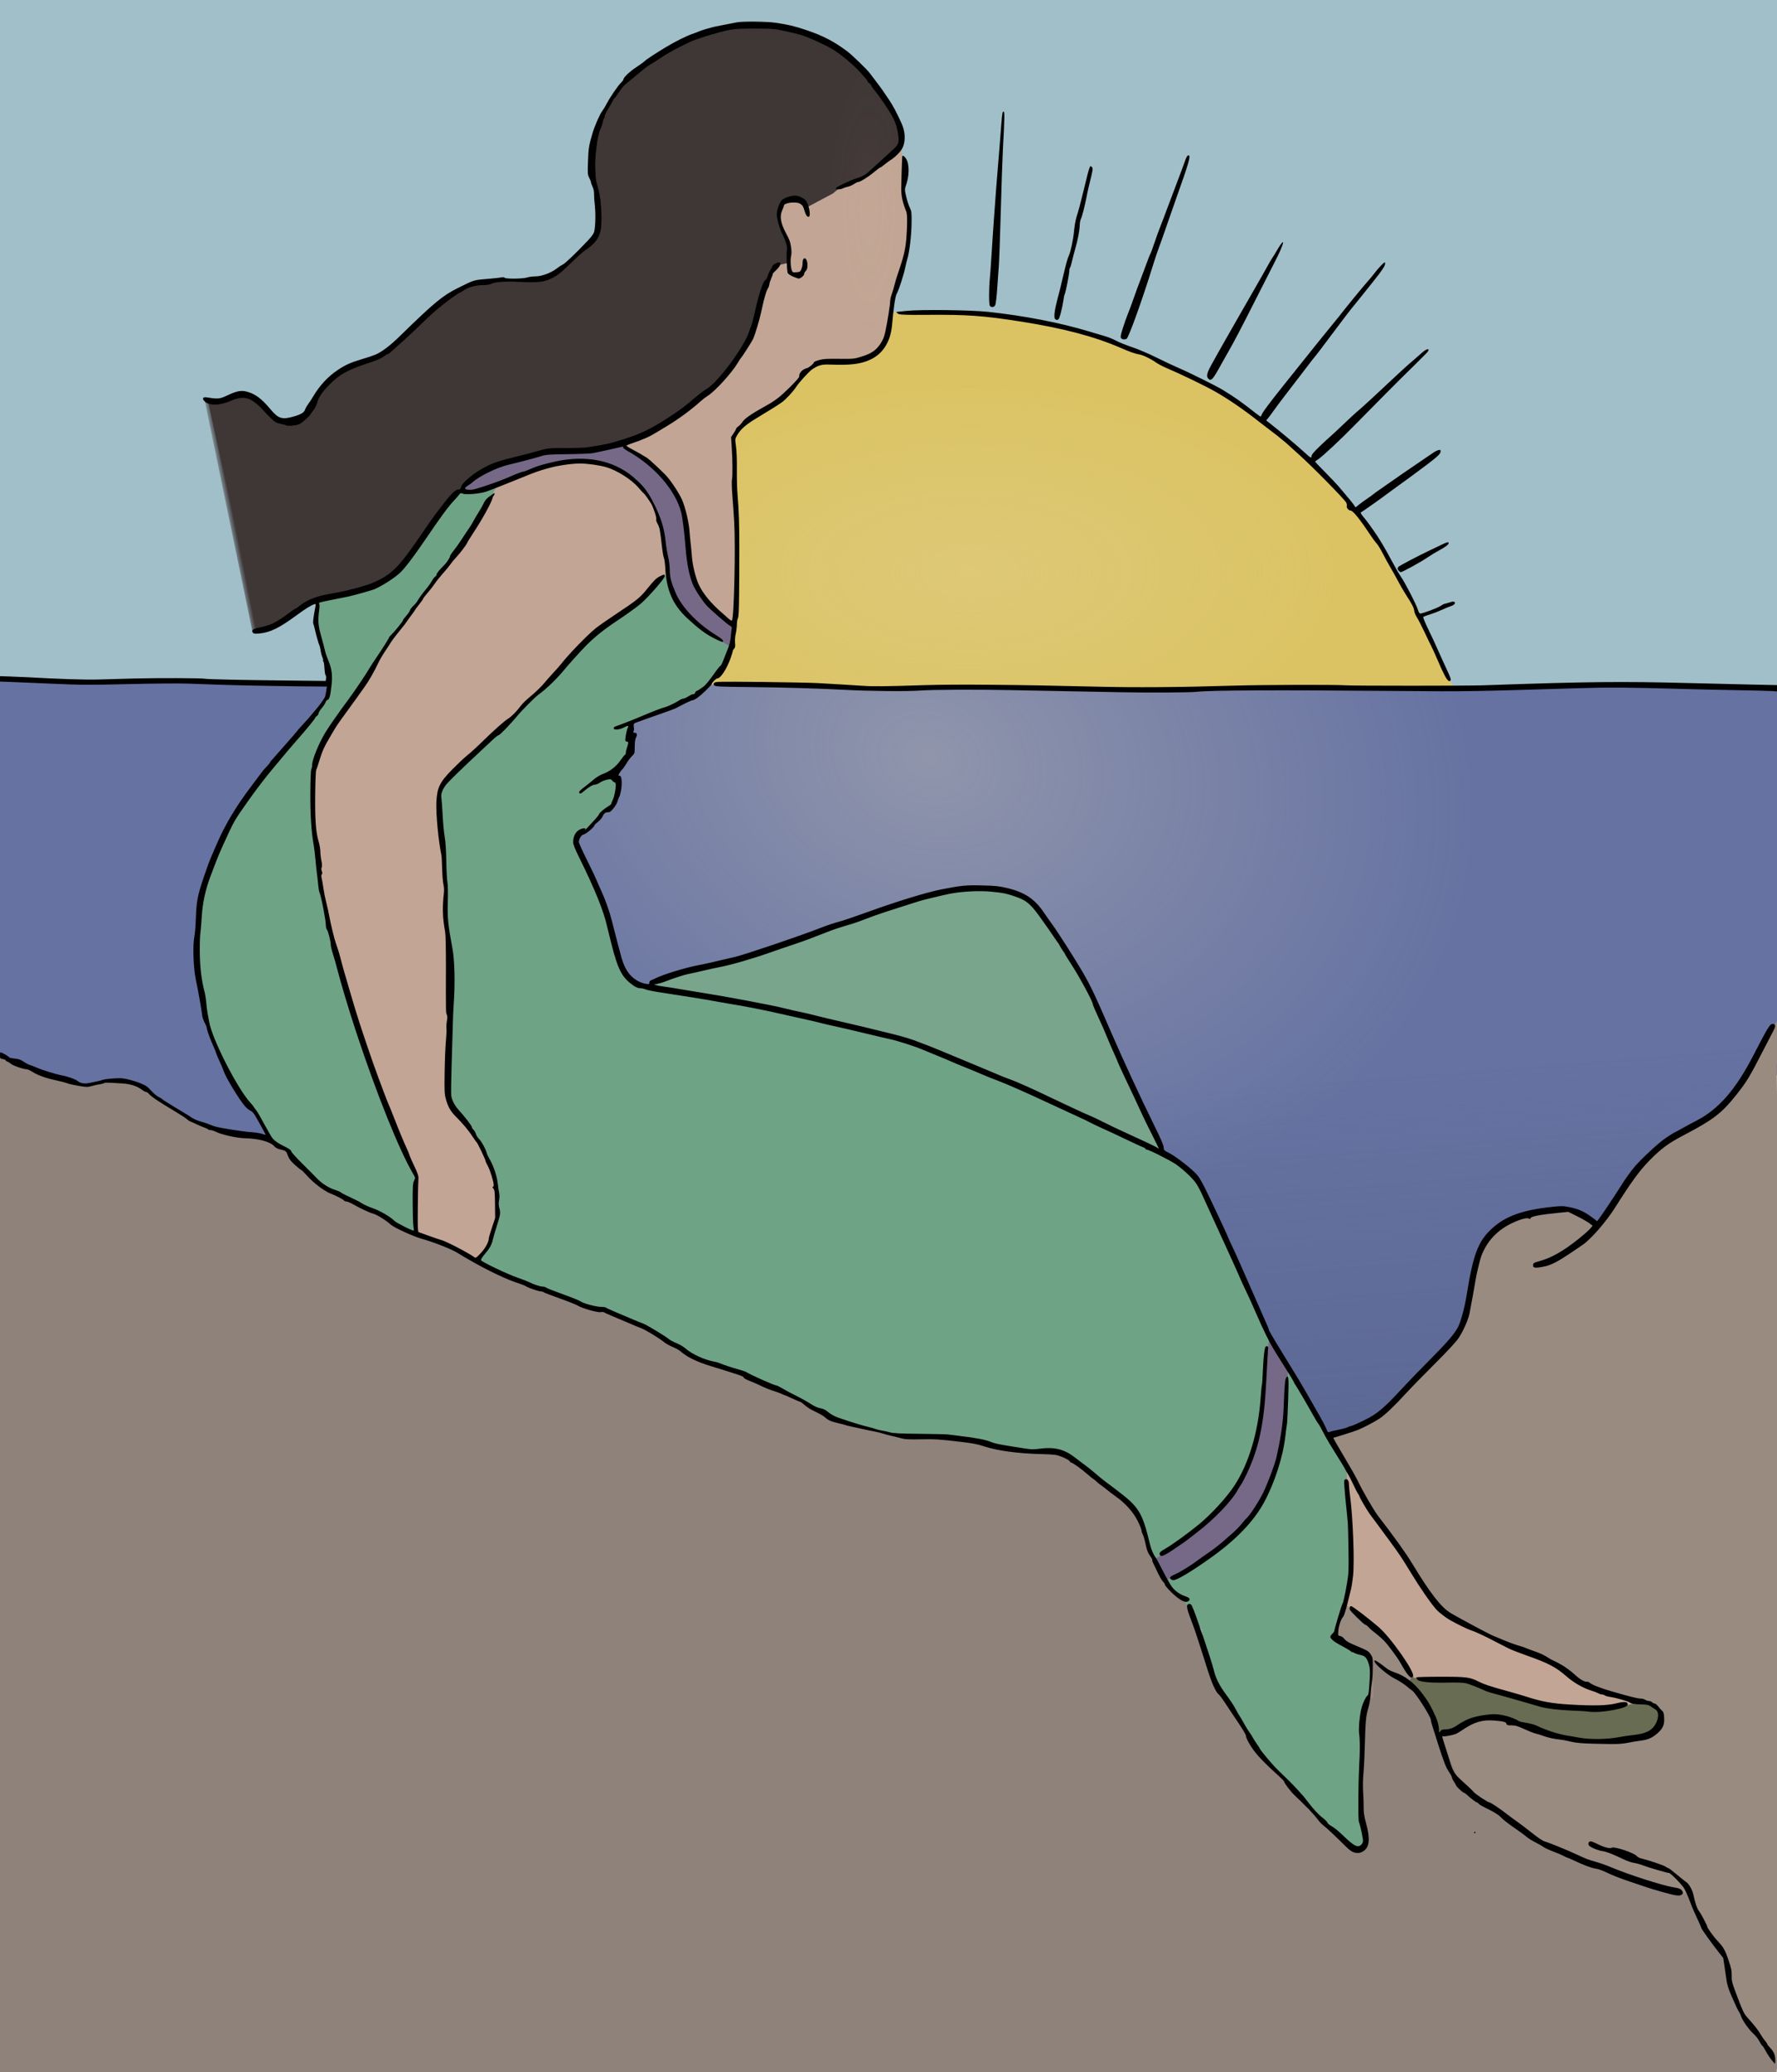
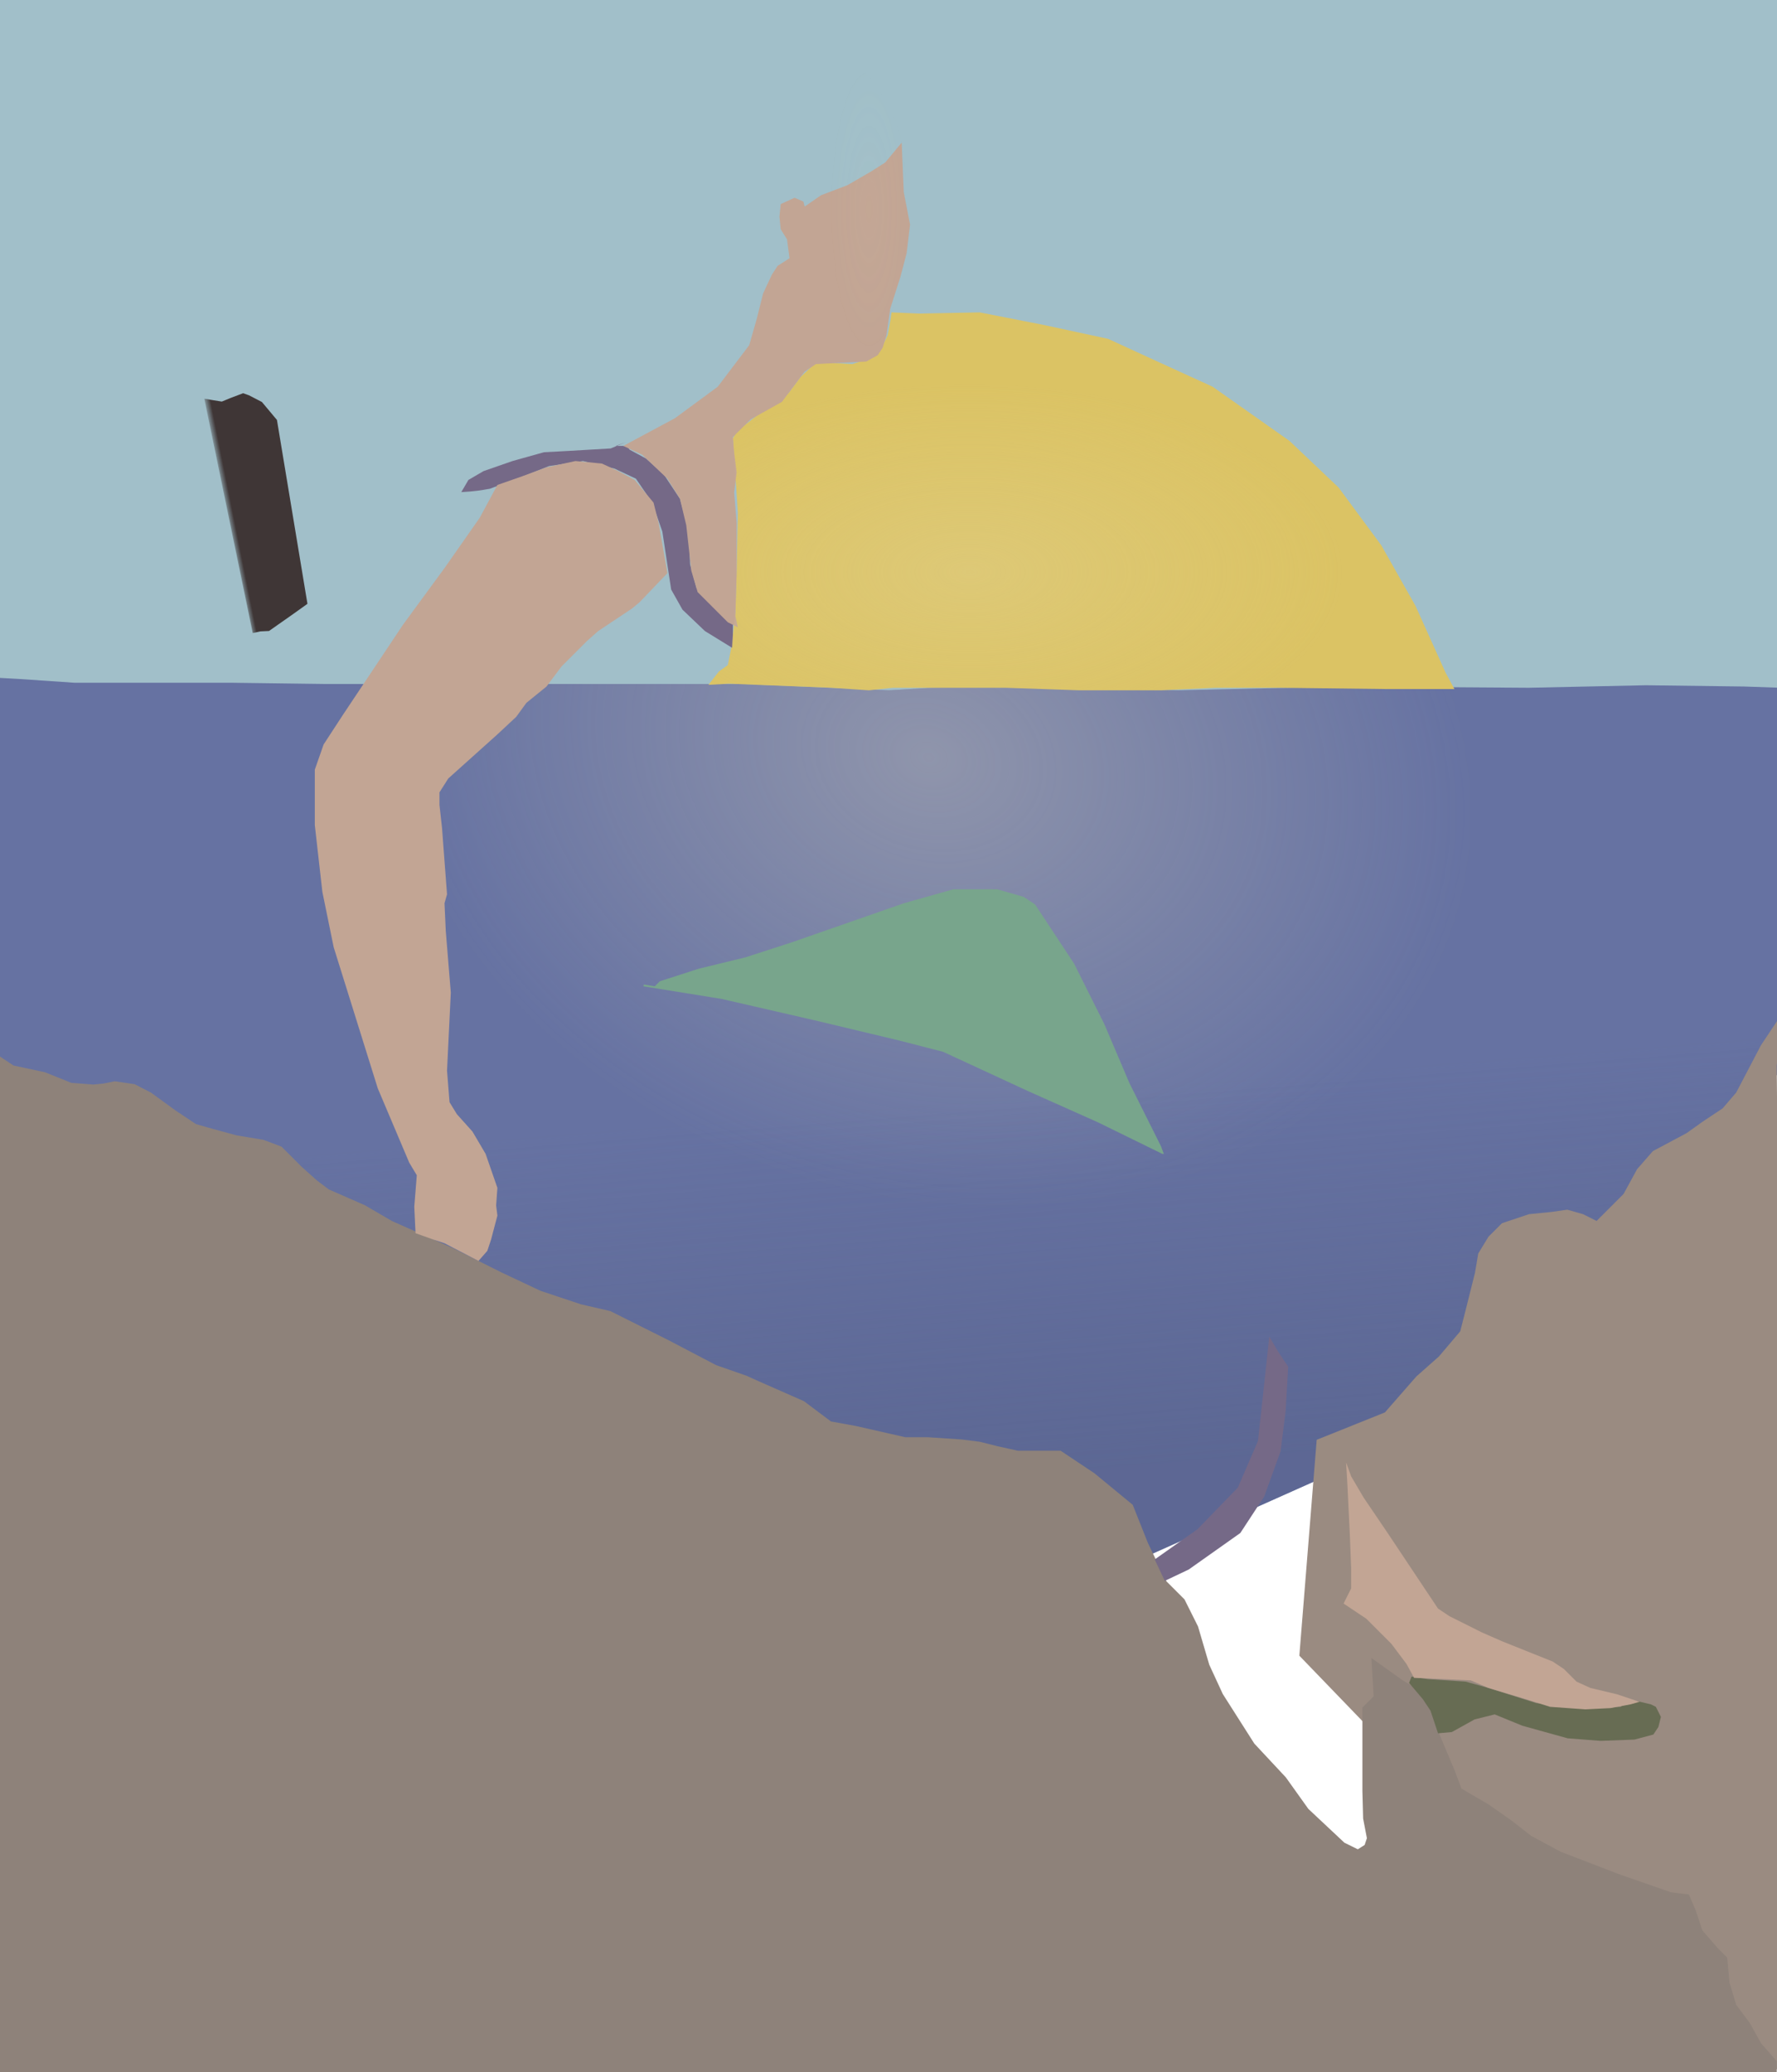
<svg xmlns="http://www.w3.org/2000/svg" xmlns:ns1="http://www.inkscape.org/namespaces/inkscape" xmlns:ns2="http://sodipodi.sourceforge.net/DTD/sodipodi-0.dtd" xmlns:xlink="http://www.w3.org/1999/xlink" version="1.1" id="Layer_1" x="0px" y="0px" viewBox="0 0 22446.08 26163.199" width="2192" height="2555" ns1:version="1.2.2 (b0a8486, 2022-12-01)" ns2:docname="sunriseladydoodle-1888colourremix.svg">
  <defs id="defs26648">
    <linearGradient ns1:collect="always" id="linearGradient193072">
      <stop style="stop-color:#e3d8ac;stop-opacity:1;" offset="0" id="stop193068" />
      <stop style="stop-color:#e3d8ac;stop-opacity:0;" offset="1" id="stop193070" />
    </linearGradient>
    <linearGradient ns1:collect="always" id="linearGradient189148">
      <stop style="stop-color:#e9e1c0;stop-opacity:1;" offset="0" id="stop189144" />
      <stop style="stop-color:#e9e1c0;stop-opacity:0;" offset="1" id="stop189146" />
    </linearGradient>
    <linearGradient ns1:collect="always" id="linearGradient189138">
      <stop style="stop-color:#e1d296;stop-opacity:1;" offset="0" id="stop189134" />
      <stop style="stop-color:#e1d296;stop-opacity:0;" offset="1" id="stop189136" />
    </linearGradient>
    <linearGradient ns1:collect="always" id="linearGradient189128">
      <stop style="stop-color:#3f3636;stop-opacity:1;" offset="0" id="stop189124" />
      <stop style="stop-color:#3f3636;stop-opacity:0;" offset="1" id="stop189126" />
    </linearGradient>
    <linearGradient ns1:collect="always" id="linearGradient186786">
      <stop style="stop-color:#515b83;stop-opacity:1;" offset="0" id="stop186782" />
      <stop style="stop-color:#515b83;stop-opacity:0;" offset="1" id="stop186784" />
    </linearGradient>
    <filter ns1:collect="always" style="color-interpolation-filters:sRGB" id="filter186306" x="-0.161" y="-0.319" width="1.322" height="1.637">
      <feGaussianBlur ns1:collect="always" stdDeviation="633.744" id="feGaussianBlur186308" />
    </filter>
    <linearGradient ns1:collect="always" xlink:href="#linearGradient186786" id="linearGradient186788" x1="14712.809" y1="18482.469" x2="14331.072" y2="13726.653" gradientUnits="userSpaceOnUse" />
    <linearGradient ns1:collect="always" xlink:href="#linearGradient189128" id="linearGradient189130" x1="2960.073" y1="6558.594" x2="2854.545" y2="6579.7" gradientUnits="userSpaceOnUse" />
    <radialGradient ns1:collect="always" xlink:href="#linearGradient189138" id="radialGradient189140" cx="12250.761" cy="8099.957" fx="12250.761" fy="8099.957" r="4724.005" gradientTransform="matrix(1,0,0,0.505,0,3133.27)" gradientUnits="userSpaceOnUse" />
    <radialGradient ns1:collect="always" xlink:href="#linearGradient189148" id="radialGradient189150" cx="11733.499" cy="4890.61" fx="11733.499" fy="4890.61" r="11269.217" gradientTransform="matrix(0.595,0.178,-0.141,0.473,5440.163,5163.821)" gradientUnits="userSpaceOnUse" />
    <radialGradient ns1:collect="always" xlink:href="#linearGradient193072" id="radialGradient193074" cx="10977.145" cy="2638.182" fx="10977.145" fy="2638.182" r="502.707" gradientTransform="matrix(1,0,0,3.642,0,-6969.907)" gradientUnits="userSpaceOnUse" />
    <filter ns1:collect="always" style="color-interpolation-filters:sRGB" id="filter193076" x="-0.083" y="-0.023" width="1.165" height="1.045">
      <feGaussianBlur ns1:collect="always" stdDeviation="34.632" id="feGaussianBlur193078" />
    </filter>
  </defs>
  <ns2:namedview pagecolor="#ffffff" bordercolor="#666666" borderopacity="1" objecttolerance="10" gridtolerance="10" guidetolerance="10" ns1:pageopacity="0" ns1:pageshadow="2" ns1:window-width="1390" ns1:window-height="1099" id="namedview26646" showgrid="false" fit-margin-top="0" fit-margin-left="0" fit-margin-right="0" fit-margin-bottom="0" ns1:zoom="1.2401274" ns1:cx="256.82845" ns1:cy="1415.5804" ns1:window-x="0" ns1:window-y="25" ns1:window-maximized="0" ns1:current-layer="g189170" ns1:showpageshadow="2" ns1:pagecheckerboard="0" ns1:deskcolor="#d1d1d1" />
  <style type="text/css" id="style26306">
	.st0{fill:#0D2538;}
	.st1{fill:#FFFFFF;}
	.st2{fill:#0E2537;}
	.st3{fill:#0E2538;}
	.st4{fill:#D3D5D2;}
	.st5{fill:#FEFEFD;}
	.st6{fill:#AAABA6;}
	.st7{fill:#2D588F;}
	.st8{fill:#2C588F;}
	.st9{fill:#2C5890;}
	.st10{fill:#ABABA2;}
	.st11{fill:#A9ABA6;}
	.st12{fill:#B9BAB5;}
	.st13{fill:#0E2438;}
</style>
  <g id="g189170">
    <g id="g193099">
      <path style="fill:#a1bfc9;fill-opacity:1;stroke-width:36.127;stroke-linecap:round;stroke-linejoin:round" d="M -15.906,-15.906 -31.811,8700.44 10306.919,8891.308 22522.527,8875.403 22538.433,-47.717 111.34,-31.811 Z" id="path185801" />
-       <path style="fill:#dbc364;fill-opacity:1;stroke-width:36.127;stroke-linecap:round;stroke-linejoin:round;filter:url(#filter186306)" d="m 8923.12,8668.628 286.303,-63.623 1288.365,79.529 477.173,31.811 302.209,-31.811 h 556.7 874.816 l 922.533,31.811 h 1033.873 l 683.947,-31.811 h 827.098 l 1320.177,15.906 h 874.815 l -111.34,-206.775 -365.832,-843.004 -445.361,-763.476 -540.794,-731.664 -620.324,-588.512 -970.25,-683.947 -731.665,-334.021 -588.512,-270.398 -811.193,-174.963 -811.193,-159.057 -763.475,31.811 -349.926,-31.811 -15.906,111.34 -31.812,174.963 -31.811,206.775 -190.869,127.246 -222.681,31.811 -286.303,-15.906 -190.868,-31.811 -174.964,206.775 -143.151,222.68 -270.398,159.057 -286.303,222.68 -95.434,143.152 -63.623,31.811 63.623,938.438 -15.906,715.758 -15.906,540.795 -47.717,429.455 -47.717,238.586 -111.34,79.529 z" id="path186304" />
      <path style="fill:#6672a2;fill-opacity:1;stroke-width:36.127;stroke-linecap:round;stroke-linejoin:round" d="m -47.717,8557.288 v 5010.308 l 8827.685,4246.833 5614.727,1876.877 4453.606,-1988.218 3642.415,-4183.21 V 8684.534 l -461.267,-15.906 -1240.647,-15.906 -1479.234,31.811 -2369.956,-15.906 -2051.84,47.717 -2242.709,-47.717 -890.722,15.906 -524.889,31.811 -1845.066,-79.529 H 4119.587 L 2910.75,8620.911 H 938.439 l -699.853,-47.717 z" id="path185637" />
      <path style="fill:url(#radialGradient189150);fill-opacity:1;stroke-width:36.127;stroke-linecap:round;stroke-linejoin:round;opacity:0.315" d="m -47.717,8557.288 v 5010.308 l 8827.685,4246.833 5614.727,1876.877 4453.606,-1988.218 3642.415,-4183.21 V 8684.534 l -461.267,-15.906 -1240.647,-15.906 -1479.234,31.811 -2369.956,-15.906 -2051.84,47.717 -2242.709,-47.717 -890.722,15.906 -524.889,31.811 -1845.066,-79.529 H 4119.587 L 2910.75,8620.911 H 938.439 l -699.853,-47.717 z" id="path189142" />
      <path style="fill:url(#linearGradient186788);fill-opacity:1;stroke-width:36.127;stroke-linecap:round;stroke-linejoin:round;opacity:0.464" d="m -47.717,8557.288 v 5010.308 l 8827.685,4246.833 5614.727,1876.877 4453.606,-1988.218 3642.415,-4183.21 V 8684.534 l -461.267,-15.906 -1240.647,-15.906 -1479.234,31.811 -2369.956,-15.906 -2051.84,47.717 -2242.709,-47.717 -890.722,15.906 -524.889,31.811 -1845.066,-79.529 H 4119.587 L 2910.75,8620.911 H 938.439 l -699.853,-47.717 z" id="path186749" />
      <path style="fill:#9a8b81;fill-opacity:1;stroke-width:36.127;stroke-linecap:round;stroke-linejoin:round" d="m 22471.111,12856.889 -227.556,341.333 -312.888,597.333 -170.667,199.112 -256,170.666 -199.111,142.222 -426.667,227.556 -199.111,227.556 -170.666,312.888 -341.334,341.334 -170.666,-85.334 -199.112,-56.888 -199.111,28.444 -284.444,28.444 -341.333,113.778 -170.667,170.667 -129.436,211.897 -41.231,243.214 -113.778,455.111 -72.547,284.445 -269.743,318.325 -283.488,250.563 -398.222,455.112 -861.64,345.811 -219.248,2726.189 3128.888,3242.666 2958.222,2019.556 v -6087.111 l -56.888,-6627.556 56.888,-512 z" id="path185581" ns2:nodetypes="ccccccccccccccccccccccccccccccc" />
      <path style="fill:#8e827a;fill-opacity:1;stroke-width:36.127;stroke-linecap:round;stroke-linejoin:round" d="M -0.957,13340.445 -28.444,26168.889 H 22442.667 v -142.222 l -199.112,-227.556 -142.222,-256 -170.666,-227.556 -85.334,-284.444 -28.444,-312.889 -113.778,-113.777 -199.111,-227.556 -85.333,-256 -85.334,-199.111 -227.555,-28.445 -654.223,-227.555 -739.555,-284.445 -369.778,-199.111 -256,-199.111 -284.444,-199.111 -341.333,-199.111 -85.334,-227.556 -227.556,-540.444 -56.888,-256 -170.667,-227.556 -199.111,-113.778 -398.222,-284.444 28.444,483.556 -142.222,142.222 v 1052.444 l 9.265,349.641 47.624,247.693 -28.445,85.333 -86.29,54.974 -169.71,-83.419 -455.111,-426.666 -284.444,-398.222 -398.223,-426.667 -199.11,-312.889 -199.112,-312.889 -170.666,-369.777 -142.222,-483.556 -170.667,-341.334 -227.556,-227.555 -121.127,-247.693 -112.822,-235.862 -192.718,-483.556 -483.555,-398.222 -426.667,-284.445 h -540.444 l -256,-56.889 -227.556,-56.888 -227.555,-28.445 -426.667,-28.445 h -284.444 l -625.778,-142.222 -312.889,-56.888 -341.333,-256 -566.974,-249.607 -161.483,-72.533 -380.876,-132.972 -597.333,-312.888 -398.222,-199.112 -341.333,-170.666 -369.778,-85.334 -512,-170.666 -483.556,-227.556 -625.778,-312.889 -768,-341.333 -341.333,-199.111 -455.111,-199.111 -150.53,-113.778 -190.803,-170.667 -256,-256 L 3328,14392.889 2986.667,14336 l -312.889,-85.333 -199.111,-56.889 -256,-170.667 -312.889,-227.556 -205.504,-105.47 -249.607,-36.752 -142.222,28.445 -127.521,12.786 -279.009,-21.094 -333.025,-133.915 -398.222,-85.333 z" id="path185471" ns2:nodetypes="ccccccccccccccccccccccccccccccccccccccccccccccccccccccccccccccccccccccccccccccccccccccc" />
      <path style="fill:#dbc364;fill-opacity:1;stroke-width:36.127;stroke-linecap:round;stroke-linejoin:round" d="m 8948.302,8647.643 258.323,-14.66 1291.163,51.551 477.173,31.811 302.209,-31.811 h 556.7 874.816 l 922.533,31.811 h 1033.873 l 683.947,-31.811 h 827.098 l 1320.177,15.906 h 874.815 l -111.34,-206.775 -379.821,-843.004 -431.372,-763.476 -540.794,-731.664 -620.324,-588.512 -970.25,-683.947 -731.665,-334.021 -588.512,-270.398 -811.193,-174.963 -811.193,-159.057 -763.475,15.025 -349.926,-15.025 -15.906,111.34 -31.812,174.963 -87.766,181.595 -165.689,121.65 -191.906,62.587 -286.303,-15.906 -176.879,-1.036 -188.953,175.999 -154.342,205.894 -259.207,175.844 -286.303,222.68 -115.019,98.388 -44.039,76.576 63.623,938.438 -15.906,715.758 -15.906,540.795 -47.717,429.455 -47.717,238.586 -111.34,79.529 z" id="path186086" ns2:nodetypes="ccccccccccccccccccccccccccccccccccccccccccccc" />
-       <path style="fill:#6fa386;fill-opacity:1;stroke-width:36.127;stroke-linecap:round;stroke-linejoin:round" d="m 13074.518,11420.321 493.078,747.57 381.738,763.475 318.114,747.57 397.644,795.287 47.717,127.246 174.963,79.529 206.774,190.868 238.587,461.267 254.492,572.607 349.926,715.757 397.643,779.382 699.853,1145.213 -31.812,143.152 63.623,508.983 v 508.984 l -31.811,381.738 -63.623,238.586 -127.246,334.02 254.492,159.058 174.963,47.717 31.811,143.152 15.906,190.869 -47.717,286.303 -31.812,127.246 -31.81,365.832 -31.812,683.947 v 174.963 l 47.716,238.586 31.812,222.68 -63.622,79.529 -143.152,-95.434 -429.456,-334.021 -222.68,-318.115 -254.491,-270.397 -238.586,-238.586 -95.435,-127.246 -174.963,-365.833 -117.302,-146.465 -137.19,-235.272 -111.34,-270.398 -95.435,-397.643 -111.34,-222.681 -129.01,-166.569 -181.593,-179.159 -150.663,-306.407 -111.341,-206.775 -95.433,-397.643 -349.927,-270.398 -413.549,-334.02 -174.963,-143.151 -254.493,-31.812 -206.774,15.906 -381.738,-79.529 -270.397,-79.529 -302.209,-15.906 -254.492,-15.905 h -349.926 l -169.002,-34.244 -442.261,-103.16 -317.018,-102.065 -349.258,-205.892 -567.527,-254.492 -159.057,-95.434 -413.549,-111.341 -159.057,-47.716 -318.115,-159.058 -307.956,-210.971 -312.368,-170.767 -477.172,-143.151 -811.193,-270.398 -445.361,-190.869 -302.209,-206.774 -349.926,-143.153 -461.267,-190.868 -206.775,-143.152 -270.398,-127.245 -572.607,-318.115 -159.057,-143.152 -206.775,-190.869 -31.811,-47.717 -206.775,-127.246 -95.434,-159.057 -95.434,-206.775 -159.057,-190.869 -206.775,-254.492 -286.303,-779.381 -127.246,-858.91 79.529,-620.324 174.963,-524.889 222.68,-493.078 429.455,-540.795 493.078,-588.512 302.209,-429.455 15.906,-206.775 -95.434,-270.397 -47.717,-222.68 -47.717,-159.057 31.811,-190.869 15.906,-161.751 334.021,-29.118 517.065,-201.336 294.128,-291.742 334.021,-429.455 276.935,-364.483 106.148,-49.066 152.282,-191.022 466.696,-190.716 461.267,-143.152 286.303,47.717 174.963,31.811 445.361,-111.34 174.963,111.34 381.738,302.209 222.68,349.926 63.623,286.303 15.906,477.172 95.434,318.115 222.68,270.397 206.775,174.963 -15.906,254.492 -95.434,270.398 -206.775,238.586 -302.209,206.774 -302.209,95.434 -365.832,159.057 -15.906,365.832 -95.434,143.152 -111.34,143.152 63.623,63.623 15.906,190.869 -127.246,174.963 -63.623,47.718 -222.68,222.68 h -95.434 l -31.811,159.058 238.586,508.983 206.775,540.795 47.717,381.738 111.34,206.774 190.869,127.247 190.869,31.811 63.623,-63.623 493.078,-159.057 588.512,-143.152 588.512,-190.868 1415.611,-493.079 620.324,-174.963 h 556.7 l 334.021,95.434 z" id="path186310" ns2:nodetypes="ccccccccccccccccccccccccccccccccccccccccccccccccccccccccccccccccccccccccccccccccccccccccccccccccccccccccccccccccccccccccccccccccccccccccccccccccccccccc" />
      <path id="path186690" style="fill:#78a58c;fill-opacity:1;stroke-width:36.127;stroke-linecap:round;stroke-linejoin:round;opacity:1" d="M 12040.64 11229.46 L 11420.32 11404.42 L 10004.72 11897.5 L 9416.2 12088.36 L 8827.68 12231.52 L 8334.6 12390.58 L 8270.98 12454.2 L 8132.78 12431.16 L 8127.84 12454.2 L 9113.98 12613.26 L 10291.02 12883.64 L 11356.7 13138.14 L 11913.4 13281.3 L 12979.08 13774.38 L 13869.8 14172.02 L 14681 14569.66 L 14701.12 14570.3 L 14665.1 14474.22 L 14267.44 13678.94 L 13949.34 12931.36 L 13567.6 12167.9 L 13074.52 11420.32 L 12931.36 11324.88 L 12597.34 11229.46 L 12040.64 11229.46 z " />
      <path style="opacity:1;fill:#676c53;fill-opacity:1;stroke-width:36.127;stroke-linecap:round;stroke-linejoin:round" d="m 17830.334,21170.54 -31.811,79.528 174.963,206.775 95.434,143.151 95.434,286.303 174.964,-15.905 286.303,-159.058 254.492,-63.623 349.926,143.152 572.607,159.057 413.549,31.812 429.454,-15.906 238.587,-63.623 63.622,-95.434 31.812,-127.246 -63.622,-127.245 -63.623,-31.812 -270.398,-63.623 -111.34,95.435 -524.889,15.904 -540.796,-63.622 -604.418,-190.869 -286.304,-79.528 -477.171,-31.812 z" id="path186844" />
      <path style="opacity:1;fill:#756987;fill-opacity:1;stroke-width:36.127;stroke-linecap:round;stroke-linejoin:round" d="m 16032.985,16875.99 -47.717,445.36 -95.434,874.816 -254.492,588.512 -508.984,524.89 -540.795,381.738 127.246,270.397 302.209,-143.152 652.136,-461.266 302.209,-461.267 206.774,-572.606 63.623,-508.983 31.812,-556.702 -127.246,-190.869 z" id="path187008" />
      <path style="opacity:1;fill:#756987;fill-opacity:1;stroke-width:36.127;stroke-linecap:round;stroke-linejoin:round" d="m 7905.153,5582.915 -190.869,79.529 -540.795,31.811 -302.209,15.906 -397.644,111.34 -365.832,127.246 -190.869,111.34 -90.15,153.824 c 178.316,-9.758 238.603,-21.276 360.547,-42.484 l 429.455,-159.057 318.115,-127.246 429.455,-63.623 397.644,95.434 270.397,127.246 206.775,302.209 127.246,365.832 111.34,731.664 143.152,254.492 282.989,269.73 343.964,211.639 9.277,-163.254 v -174.963 l -206.775,-159.057 -252.727,-258.689 -81.294,-298.012 -15.906,-413.549 -111.34,-413.549 -207.657,-313.035 -221.798,-195.948 -206.775,-111.34 -31.811,-47.717 h -143.152 z" id="path187172" ns2:nodetypes="ccccccccccccccccccccccccccccccccc" />
      <path style="opacity:1;fill:#c2a594;fill-opacity:1;stroke-width:36.127;stroke-linecap:round;stroke-linejoin:round" d="m 17003.235,18466.563 15.906,270.399 31.812,652.135 15.905,413.549 v 254.491 l -95.434,190.87 286.303,190.868 318.115,318.115 190.869,254.492 95.434,174.963 381.738,15.906 334.021,15.906 222.68,95.434 477.172,143.152 302.209,95.435 445.361,31.81 318.114,-15.906 254.493,-47.716 111.34,-31.812 -286.304,-95.434 -334.02,-79.529 -174.963,-79.528 -159.058,-159.058 -143.151,-95.435 -397.644,-159.057 -238.586,-95.435 -254.491,-111.339 -413.55,-206.775 -143.152,-95.434 -636.229,-954.345 -302.21,-445.361 -159.057,-270.397 z M 6282.767,6123.71 l -222.68,413.549 -445.361,636.23 -524.889,715.758 -763.475,1145.213 -238.586,365.832 -111.34,318.115 v 699.852 l 95.434,843.004 143.152,699.853 556.701,1781.443 397.643,938.438 95.434,159.058 -31.811,397.643 15.906,334.021 222.68,79.528 143.152,47.718 429.455,222.68 111.34,-127.246 47.717,-143.152 79.529,-302.209 -15.906,-127.246 15.906,-222.68 -149.114,-429.455 -165.687,-281.224 -196.831,-219.366 -92.787,-151.545 -31.811,-397.644 47.717,-986.156 -63.623,-779.381 -15.906,-349.926 31.811,-111.34 -63.623,-843.004 -31.811,-286.304 v -159.057 l 111.34,-174.963 620.324,-556.701 238.586,-222.68 127.246,-174.963 254.492,-206.775 190.869,-254.492 318.115,-318.115 143.152,-127.246 429.455,-286.303 95.434,-79.529 349.926,-365.832 -111.34,-636.23 -63.623,-254.492 -238.586,-286.303 -206.775,-111.34 -206.775,-95.434 -334.021,-31.811 -365.832,79.529 -302.209,111.34 z m 5106.624,-4322.527 -207.656,250.658 -174.963,111.34 -302.21,174.963 -334.02,127.246 -206.775,143.152 -15.905,-63.623 -111.341,-47.717 -174.963,79.529 -15.906,159.057 15.906,159.057 79.529,127.246 31.811,238.586 -150.664,96.471 -72.016,110.304 -111.34,238.586 -79.529,318.115 -95.434,334.021 -397.644,524.889 -540.795,397.644 -652.135,349.926 238.586,111.34 318.115,302.209 159.057,254.492 79.529,334.021 63.623,572.607 79.529,270.397 381.738,381.738 127.246,63.623 -31.811,-143.152 15.906,-524.889 v -652.135 l -31.811,-381.738 31.811,-254.492 -31.811,-254.492 -15.906,-190.869 222.68,-222.68 397.643,-222.68 143.152,-190.869 143.151,-190.869 143.152,-95.434 636.23,-31.811 143.151,-79.529 63.623,-95.434 47.717,-159.057 47.718,-334.021 127.246,-397.644 79.528,-302.209 43.158,-361.273 -79.374,-408.783" id="path187174" ns2:nodetypes="cccccccccccccccccccccccccccccccccccccccccccccccccccccccccccccccccccccccccccccccccccccccccccccccccccccccccccccccccccccccccccccccccccccccccc" />
-       <path style="opacity:1;fill:#3f3636;fill-opacity:1;stroke-width:36.127;stroke-linecap:round;stroke-linejoin:round" d="m 11397.074,1746.496 -58.04,158.293 -205.781,168.845 -205.78,168.845 -311.31,121.358 -94.975,79.146 -337.691,179.398 -31.659,-79.146 -63.317,-36.935 -116.081,15.829 -58.041,10.553 -58.041,79.146 -26.382,137.187 36.935,116.081 94.976,200.504 21.106,63.317 -21.106,189.951 -168.845,36.935 -89.699,153.016 -147.74,480.154 -68.594,290.203 -316.585,453.772 -337.691,311.309 -501.26,364.073 -506.537,205.78 -390.455,79.146 -527.642,10.553 -548.748,153.016 -247.992,100.252 -158.293,100.252 -94.976,79.146 -5.276,68.594 -84.423,10.553 -179.398,253.268 -427.39,606.789 -316.585,274.374 -738.699,200.504 -211.057,73.87 -327.138,247.992 -300.756,100.252 -638.447,-2907.309 126.634,5.276 258.545,-84.423 52.764,-21.106 221.61,100.252 174.122,205.78 179.399,68.594 179.398,-58.041 110.805,-131.911 121.358,-216.333 131.911,-168.845 253.268,-153.016 226.886,-63.317 179.398,-73.87 279.651,-242.715 321.862,-311.309 269.098,-211.057 279.65,-142.463 306.033,-36.935 279.65,5.276 269.098,-21.106 211.057,-89.699 247.992,-226.886 216.333,-211.057 31.659,-242.715 -21.106,-290.203 -84.423,-311.309 94.976,-538.195 100.252,-205.78 126.634,-200.504 195.228,-269.098 569.854,-364.073 733.423,-247.992 543.472,26.382 316.586,42.211 506.536,253.268 411.561,416.837 311.309,495.984 z" id="path187554" />
      <path style="opacity:1;fill:url(#linearGradient189130);fill-opacity:1;stroke-width:36.127;stroke-linecap:round;stroke-linejoin:round" d="m 2580.171,5033.708 612.065,2960.073 94.976,-21.106 110.805,-5.277 300.756,-211.057 184.675,-131.911 -385.179,-2321.626 -189.951,-226.886 -163.569,-84.423 -73.87,-26.382 -153.016,58.041 -116.081,47.488 -131.911,-21.106 z" id="path189122" />
      <path style="opacity:0.371;fill:url(#radialGradient189140);fill-opacity:1;stroke-width:36.127;stroke-linecap:round;stroke-linejoin:round" d="m 8944.105,8639.249 262.52,-6.266 1291.163,51.551 477.173,31.811 302.209,-31.811 h 556.7 874.816 l 922.533,31.811 h 1033.873 l 683.947,-31.811 h 827.098 l 1320.177,15.906 h 874.815 l -111.34,-206.775 -379.821,-843.004 -431.372,-763.476 -540.794,-731.664 -620.324,-588.512 -970.25,-683.947 -731.665,-334.021 -588.512,-270.398 -811.193,-174.963 -811.193,-159.057 -763.475,15.025 -349.926,-15.025 -15.906,111.34 -31.812,174.963 -87.766,181.595 -165.689,121.65 -191.906,62.587 -286.303,-15.906 -176.879,-1.036 -188.953,175.999 -154.342,205.894 -259.207,175.844 -286.303,222.68 -115.019,98.388 -44.039,76.576 63.623,938.438 -15.906,715.758 -15.906,540.795 -47.717,429.455 -47.717,238.586 -111.34,79.529 z" id="path189132" ns2:nodetypes="ccccccccccccccccccccccccccccccccccccccccccccc" />
      <path style="opacity:0.18;fill:url(#radialGradient193074);fill-opacity:1;stroke-width:36.127;stroke-linecap:round;stroke-linejoin:round;filter:url(#filter193076)" d="m 10829.889,807.353 c 425.636,429.751 685.167,1008.665 592.293,1617.921 163.778,562.429 -61.744,1080.192 -175.417,1618.331 47.076,532.628 -687.315,588.439 -665.065,34.428 -37.377,-537.903 -157.539,-1075.45 -83.765,-1615.546 19.387,-532.114 56.79,-1060.275 330.137,-1534.426 183.107,-188.64 -178.932,-4.248 1.817,-120.708 z" id="path193003" />
-       <path style="fill:#000000" d="m 22379.52,26012.746 c -22.528,-26.428 -56.689,-78.101 -75.912,-114.83 -19.224,-36.728 -38.73,-66.778 -43.347,-66.778 -4.618,0 -20.654,-24.192 -35.637,-53.759 -14.983,-29.568 -47.722,-71.79 -72.755,-93.825 -55.117,-48.519 -140.621,-167.891 -157.146,-219.391 -6.618,-20.628 -17.45,-44.417 -24.072,-52.865 -6.622,-8.448 -21.587,-36.096 -33.256,-61.44 -97.446,-211.641 -118.806,-269.724 -129.919,-353.279 -2.997,-22.528 -13.383,-93.25 -23.081,-157.16 l -17.634,-116.2 -69.85,-88.6 c -72.03,-91.366 -203.151,-274.107 -203.151,-283.128 0,-2.804 -14.368,-36.214 -31.929,-74.244 -64.261,-139.168 -78.974,-172.944 -105.951,-243.228 -36.891,-96.115 -58.909,-146.483 -82.815,-189.44 -25.112,-45.126 -171.679,-194.56 -190.827,-194.56 -23.092,0 -264.013,-70.047 -330.878,-96.203 -33.792,-13.218 -84.48,-27.26 -112.64,-31.205 -28.16,-3.946 -88.064,-24.738 -133.12,-46.205 -144.562,-68.876 -210.669,-94.48 -264.667,-102.51 -63.724,-9.476 -165.406,-54.147 -173.952,-76.419 -9.233,-24.059 3.042,-46.819 25.251,-46.819 10.801,0 52.036,16.315 91.633,36.257 79.585,40.077 151.842,57.85 177.293,43.608 31.862,-17.831 283.55,67.061 313.911,105.878 8.727,11.159 31.767,24.109 51.2,28.777 99.695,23.953 284.478,85.808 308.836,103.383 15.26,11.009 32.506,20.018 38.323,20.018 5.819,0 54.343,36.795 107.833,81.769 53.489,44.973 106.721,87.597 118.292,94.72 34.585,21.289 78.733,101.01 92.232,166.551 19.801,96.129 47.684,176.738 69.077,199.7 19.076,20.477 104.578,182.406 104.578,198.058 0,14.074 78.668,123.371 122.764,170.562 82.071,87.831 99.958,118.374 143.192,244.503 36.821,107.416 43.272,138.316 42.305,202.639 -1.065,70.843 3.902,89.188 74.601,275.502 63.981,168.609 82.67,207.282 120.36,249.046 89.191,98.834 138.285,160.87 167.004,211.03 16.123,28.16 42.415,66.337 58.425,84.836 16.01,18.5 29.109,38.079 29.109,43.509 0,5.429 18.393,28.825 40.874,51.99 44.184,45.528 64.581,100.493 59.544,160.455 l -3.138,37.352 -40.96,-48.054 z m -1223.68,-2082.657 c -48.542,-7.317 -298.283,-77.89 -373.76,-105.618 -28.16,-10.347 -118.016,-40.629 -199.68,-67.297 -81.664,-26.668 -189.952,-67.83 -240.64,-91.472 -112.723,-52.578 -142.05,-63.438 -194.56,-72.057 -49.958,-8.2 -145.663,-44.396 -259.137,-98.004 -46.781,-22.099 -88.322,-40.183 -92.312,-40.183 -3.99,0 -25.619,-9.861 -48.063,-21.914 -22.445,-12.052 -81.309,-36.986 -130.809,-55.41 -49.502,-18.424 -104.798,-44.38 -122.88,-57.681 -18.084,-13.301 -63.22,-39.111 -100.304,-57.355 -37.083,-18.246 -85.467,-48.465 -107.52,-67.154 -22.052,-18.688 -79.263,-61.034 -127.135,-94.098 -115.218,-79.579 -172.659,-124.435 -209.92,-163.93 -16.896,-17.909 -69.888,-52.255 -117.76,-76.325 -132.531,-66.637 -140.269,-71.03 -153.776,-87.305 -6.914,-8.331 -16.992,-15.148 -22.394,-15.148 -10.215,0 -87.407,-59.216 -129.867,-99.624 -13.44,-12.791 -29.393,-23.256 -35.452,-23.256 -12.438,0 -98.831,-82.028 -98.831,-93.837 0,-4.21 -11.52,-24.63 -25.6,-45.377 -14.08,-20.748 -25.6,-44.808 -25.6,-53.466 0,-8.658 -16.549,-39.769 -36.775,-69.137 -37.296,-54.152 -65.579,-126.06 -136.665,-347.463 -74.978,-233.523 -92.8,-293.173 -92.8,-310.607 0,-39.726 -192.551,-341.603 -235.462,-369.152 -14.111,-9.059 -40.024,-29.35 -57.582,-45.088 -35.593,-31.905 -99.89,-73.761 -164.333,-106.978 -105.121,-54.183 -266.118,-195.8 -255.134,-224.422 5.537,-14.431 38.695,6.261 159.551,99.566 19.712,15.218 66.089,37.493 103.059,49.498 117.504,38.156 229.943,122.576 326.031,244.785 85.546,108.803 125.151,176.046 188.096,319.358 23.574,53.67 37.989,112.863 38.654,158.72 0.584,40.223 0.881,40.545 16.666,17.92 12.969,-18.592 25.795,-23.04 66.431,-23.04 48.093,0 115.299,-25.021 151.943,-56.571 8.448,-7.273 51.143,-32.002 94.877,-54.953 79.93,-41.946 187.668,-67.599 335.619,-79.916 99.86,-8.313 255.917,31.07 347.744,87.758 8.448,5.215 50.698,14.787 93.891,21.27 43.191,6.484 98.487,21.433 122.88,33.22 140.827,68.053 306.234,118.401 448.829,136.62 14.08,1.799 60.16,9.92 102.4,18.045 116.726,22.455 339.455,20.399 470.042,-4.34 59.684,-11.306 148.967,-24.723 198.404,-29.815 99.132,-10.213 170.346,-30.784 217.517,-62.833 96.694,-65.699 135.095,-225.459 63.287,-263.293 -12.391,-6.529 -36.969,-22.471 -54.618,-35.427 -26.339,-19.338 -46.515,-23.885 -112.64,-25.388 -89.843,-2.044 -135.721,-9.37 -154.769,-24.715 -19.203,-15.468 -173.546,-59.618 -241.72,-69.143 -32.964,-4.607 -64.99,-13.43 -71.168,-19.608 -6.177,-6.177 -20.677,-11.26 -32.223,-11.294 -11.546,0 -34.816,-7.414 -51.712,-16.399 -16.896,-8.985 -53.76,-23.194 -81.92,-31.576 -106.275,-31.633 -228.859,-102.055 -325.62,-187.06 -125.145,-109.942 -227.458,-163.402 -488.46,-255.227 -98.56,-34.675 -204.544,-76.132 -235.52,-92.127 -30.976,-15.994 -77.056,-39.392 -102.4,-51.995 -25.344,-12.603 -62.208,-31.567 -81.92,-42.142 -99.734,-53.503 -245.816,-121.474 -286.72,-133.407 -42.712,-12.461 -175.011,-76.476 -271.36,-131.301 -55.276,-31.453 -138.809,-96.129 -171.398,-132.704 -70.81,-79.473 -205.602,-274.234 -319.743,-461.999 -113.923,-187.406 -149.922,-241.351 -265.431,-397.759 -51.341,-69.52 -124.17,-168.592 -161.842,-220.161 -37.672,-51.568 -79.144,-107.31 -92.16,-123.87 -28.052,-35.689 -131.026,-211.849 -131.12,-224.309 0,-4.763 -8.719,-20.891 -19.295,-35.84 -10.576,-14.949 -36.915,-66.349 -58.532,-114.221 -21.616,-47.872 -54.435,-111.011 -72.931,-140.309 -18.495,-29.296 -33.628,-55.932 -33.628,-59.188 0,-3.256 -49.953,-85.269 -111.007,-182.251 -61.053,-96.983 -122.683,-199.372 -136.955,-227.532 -50.041,-98.738 -74.732,-143.022 -89.958,-161.345 -8.448,-10.166 -36.433,-56.359 -62.188,-102.65 -72.247,-129.853 -212.423,-369.441 -224.259,-383.3 -5.83,-6.828 -16.098,-25.26 -22.815,-40.96 -6.718,-15.7 -35.957,-65.409 -64.978,-110.465 -29.02,-45.056 -72.631,-114.176 -96.912,-153.6 -24.282,-39.424 -54.433,-87.808 -67.005,-107.52 -68.506,-107.418 -156.843,-284.927 -249.702,-501.76 -34.973,-81.664 -88.182,-199.168 -118.243,-261.12 -30.06,-61.952 -67.124,-142.592 -82.362,-179.2 -15.238,-36.608 -43.775,-101.12 -63.414,-143.36 -32.515,-69.93 -49.72,-107.798 -104.676,-230.4 -27.592,-61.556 -121.321,-266.237 -161.777,-353.28 -19.633,-42.24 -58.522,-127.488 -86.421,-189.44 -115.669,-256.851 -130.262,-281.205 -224.616,-374.859 -48.839,-48.476 -124.662,-112.126 -168.495,-141.444 -80.946,-54.14 -341.735,-185.137 -368.57,-185.137 -8.077,0 -14.687,-4.298 -14.687,-9.55 0,-5.252 -9.762,-12.648 -21.692,-16.435 -11.931,-3.787 -72.987,-31.205 -135.68,-60.928 -261.793,-124.118 -323.557,-153.009 -416.812,-194.971 -53.913,-24.258 -116.121,-54.287 -138.24,-66.731 -22.119,-12.443 -79.384,-39.931 -127.256,-61.083 -47.872,-21.153 -197.632,-90.275 -332.8,-153.606 -322.54,-151.119 -592.329,-270.28 -706.56,-312.073 -50.688,-18.545 -131.328,-50.864 -179.2,-71.82 -47.872,-20.956 -149.248,-63.053 -225.28,-93.548 -76.032,-30.494 -152.064,-62.178 -168.96,-70.407 -16.896,-8.229 -88.32,-38.364 -158.72,-66.966 -70.4,-28.604 -164.864,-67.455 -209.92,-86.337 -98.861,-41.429 -314.672,-110.66 -399.36,-128.113 -33.792,-6.965 -174.336,-40.003 -312.32,-73.419 -137.984,-33.415 -313.088,-74.168 -389.12,-90.558 -76.032,-16.391 -156.672,-35.198 -179.2,-41.792 -22.528,-6.596 -89.344,-22.512 -148.48,-35.37 -59.136,-12.859 -218.112,-48.497 -353.28,-79.196 -240.926,-54.719 -440.986,-93.943 -665.6,-130.501 -61.952,-10.083 -149.504,-25.469 -194.56,-34.191 -79.127,-15.316 -379.265,-63.611 -675.84,-108.748 -78.848,-12 -158.492,-28.478 -176.987,-36.618 -18.496,-8.139 -49.369,-14.799 -68.607,-14.799 -21.946,0 -51.386,-11.248 -79.013,-30.19 -144.921,-99.36 -197.004,-195.779 -279.624,-517.65 -26.022,-101.376 -51.227,-202.752 -56.011,-225.28 -41.346,-194.686 -156,-478.167 -359.682,-889.306 -48.186,-97.266 -70.617,-154.344 -70.578,-179.597 0.14,-90.906 41.802,-153.674 115.143,-173.477 38.597,-10.422 50.235,-1.042 30.72,24.758 -4.224,5.584 3.84,-3.014 17.92,-19.108 14.08,-16.094 56.704,-62.013 94.72,-102.042 38.016,-40.029 69.12,-78.585 69.12,-85.678 0,-14.226 68.261,-72.079 120.32,-101.974 18.304,-10.511 33.28,-23.574 33.28,-29.03 0,-5.456 9.069,-28.654 20.154,-51.552 21.919,-45.279 44.784,-179.323 34.957,-204.933 -3.356,-8.745 -10.63,-15.901 -16.165,-15.901 -5.535,0 -17.714,-9.424 -27.064,-20.943 -15.558,-19.165 -21.464,-19.984 -69.578,-9.645 -28.917,6.214 -67.828,22.549 -86.469,36.303 -18.641,13.752 -46.178,25.005 -61.194,25.005 -28.107,0 -81.591,31.665 -140.596,83.239 -35.953,31.426 -48.431,35.492 -58.572,19.082 -7.632,-12.348 11.897,-32.897 77.41,-81.452 26.885,-19.926 73.59,-57.795 103.789,-84.155 31.041,-27.095 81.1,-57.727 115.169,-70.474 93.727,-35.067 168.273,-92.546 224.935,-173.436 27.618,-39.426 54.114,-71.684 58.88,-71.684 4.766,0 8.666,-10.94 8.666,-24.313 0,-13.371 6.912,-43.903 15.36,-67.847 19.226,-54.492 19.371,-71.68 0.604,-71.68 -8.116,0 -17.573,-4.559 -21.017,-10.13 -7.649,-12.376 12.764,-129.565 28.109,-161.374 16.594,-34.398 5.846,-36.152 -47.555,-7.759 -55.722,29.628 -129.102,35.301 -129.102,9.982 0,-8.624 8.064,-18.36 17.92,-21.635 56.157,-18.656 244.738,-92.302 334.066,-130.461 135.418,-57.847 259.843,-105.694 298.254,-114.693 35.443,-8.304 140.928,-59.341 180.781,-87.467 14.949,-10.55 35.935,-19.183 46.635,-19.183 10.7,0 41.676,-14.093 68.837,-31.318 27.16,-17.224 55.256,-29.063 62.436,-26.308 7.179,2.755 15.373,-3.866 18.21,-14.711 2.836,-10.846 13.658,-22.967 24.049,-26.935 10.39,-3.969 23.5,-10.983 29.132,-15.589 5.632,-4.606 25.997,-18.661 45.256,-31.236 33.193,-21.673 77.815,-75.864 169.241,-205.535 22.23,-31.529 45.911,-59.433 52.624,-62.009 6.714,-2.575 20.404,-26.913 30.424,-54.081 10.02,-27.169 35.366,-90.87 56.324,-141.558 27.968,-67.64 39.918,-113.955 44.915,-174.08 3.744,-45.056 9.143,-91.42 11.998,-103.031 3.7,-15.053 -1.602,-24.267 -18.476,-32.109 -29.319,-13.624 -245.687,-200.49 -296.674,-256.22 -49.812,-54.447 -125.738,-166.185 -162.768,-239.541 -51.849,-102.712 -90.323,-286.574 -106.901,-510.859 -11.602,-156.969 -37.082,-362.378 -52.516,-423.359 -71.78,-283.609 -341.35,-593.077 -679.687,-780.284 -30.976,-17.14 -55.052,-37.071 -53.503,-44.292 1.762,-8.209 -3.994,-11.151 -15.36,-7.85 -24.976,7.253 -303.348,68.358 -366.337,80.414 -28.16,5.39 -171.008,11.285 -317.44,13.101 -236.698,2.936 -274.194,5.726 -337.92,25.144 -96.169,29.304 -271.967,75.602 -409.6,107.87 -150.45,35.274 -377.891,146.748 -463.088,226.972 -6.891,6.488 -28.321,21.558 -47.624,33.487 -51.794,32.011 -53.564,48.468 -5.899,54.861 21.93,2.941 54.979,1.516 73.442,-3.168 107.097,-27.17 327.369,-103.602 432.929,-150.221 100.03,-44.177 179.64,-74.756 194.624,-74.756 10.968,0 44.181,-12.761 133.056,-51.123 48.166,-20.791 162.091,-52.71 276.48,-77.464 383.701,-83.034 728.094,-14.352 976.919,194.826 126.054,105.969 186.468,183.434 263.788,338.242 89.542,179.275 130.054,309.246 146.826,471.04 6.422,61.952 20.795,149.881 31.939,195.397 11.607,47.405 20.756,121.768 21.418,174.08 1.141,90.217 16.48,149.834 73.124,284.208 75.172,178.325 266.6,381.473 493.99,524.232 85.164,53.468 106.025,70.973 106.399,89.282 0.317,15.521 -26.026,6.63 -116.38,-39.276 -105.218,-53.461 -191.31,-117.594 -331.144,-246.686 -189.667,-175.097 -269.798,-359.507 -283.984,-653.557 -2.174,-45.056 -9.351,-95.744 -15.95,-112.64 -6.598,-16.896 -16.481,-69.888 -21.961,-117.76 -29.174,-254.848 -30.47,-261.609 -61.323,-319.957 -11.156,-21.096 -17.486,-42.882 -14.068,-48.413 9.349,-15.127 -34.911,-152.506 -64.685,-200.78 -33.288,-53.971 -84.783,-125.94 -92.143,-128.779 -5.006,-1.931 -34.608,-33.706 -65.781,-70.611 -86.581,-102.499 -267.128,-217.773 -407.001,-259.857 -81.112,-24.404 -238.266,-46.673 -329.871,-46.743 -113.577,-0.082 -293.339,27.01 -417.073,62.869 -123.389,35.759 -146.524,44.012 -312.879,111.622 -238.605,96.974 -389.883,156.504 -456.664,179.707 -79.615,27.661 -254.908,42.955 -298.218,26.019 -23.581,-9.222 -30.041,-7.748 -42.21,9.626 -7.903,11.283 -34.712,42.218 -59.575,68.746 -82.183,87.682 -168.219,204.195 -368.317,498.792 -146.771,216.085 -265.138,371.351 -322.96,423.637 -78.798,71.253 -209.493,155.25 -320.856,206.211 -22.971,10.512 -263.77,78.499 -322.56,91.072 -28.16,6.022 -121.783,24.759 -208.051,41.638 -160.413,31.385 -185.577,38.887 -168.524,50.242 5.983,3.984 5.907,35.392 -0.202,83.2 -17.367,135.916 -12.897,190.797 27.105,332.8 20.625,73.216 41.766,153.856 46.981,179.2 5.215,25.344 24.113,80.64 41.995,122.88 43.929,103.768 54.332,184.962 40.015,312.32 -15.239,135.56 -26.363,176.602 -49.889,184.069 -10.579,3.358 -22.02,17.207 -25.426,30.778 -3.406,13.57 -24.6,45.942 -47.098,71.936 -22.498,25.994 -40.905,56.159 -40.905,67.032 0,10.874 -9.216,25.526 -20.48,32.561 -11.264,7.034 -20.48,16.494 -20.48,21.02 0,11.825 -114.598,152.051 -235.544,288.217 -50.195,56.513 -179.547,209.212 -233.399,275.527 -18.559,22.854 -53.119,64.291 -76.8,92.082 -79.197,92.941 -211.66,266.651 -309.765,406.218 -175.366,249.48 -165.625,232.274 -310.158,547.839 -28.375,61.952 -67.404,154.112 -86.732,204.8 -19.327,50.688 -51.783,135.936 -72.123,189.44 -62.907,165.475 -99.451,333.747 -110.082,506.88 -5.187,84.48 -13.546,183.552 -18.575,220.16 -5.029,36.608 -7.845,149.504 -6.257,250.88 2.848,181.867 21.936,334.426 60.843,486.298 8.305,32.419 17.939,95.24 21.408,139.602 3.469,44.363 10.943,101.952 16.608,127.975 5.665,26.023 14.156,72.103 18.869,102.4 32.939,211.747 355.773,846.407 522.012,1026.225 19.983,21.615 40.417,46.959 45.411,56.32 4.993,9.36 17.119,26.236 26.948,37.5 9.828,11.264 33.927,50.432 53.554,87.04 32.154,59.976 73.254,133.378 131.873,235.52 29.387,51.206 73.872,86.136 169.048,132.737 60.752,29.746 84.917,47.228 89.273,64.587 3.285,13.089 64.872,81.664 136.86,152.385 71.988,70.723 152.635,151.824 179.217,180.225 63.654,68.01 153.912,127.318 228.947,150.441 33.353,10.277 67.554,24.298 76.002,31.154 17.363,14.094 64.609,38.264 168.96,86.437 39.424,18.2 88.369,44.464 108.767,58.365 20.398,13.901 77.998,39.634 128,57.183 96.13,33.741 223.948,108.141 275.233,160.206 26.799,27.208 236.66,132.179 245.409,122.752 1.793,-1.931 -0.576,-26.552 -5.264,-54.712 -4.688,-28.16 -8.799,-160.483 -9.134,-294.053 -0.528,-210.144 1.782,-247.868 17.149,-280.095 17.578,-36.861 17.472,-37.729 -10.305,-84.827 -175.7,-297.915 -460.799,-1006.438 -718.386,-1785.317 -93.551,-282.875 -198.792,-633.721 -246.88,-823.037 -12.983,-51.111 -35.49,-129.319 -50.017,-173.795 -14.527,-44.478 -26.412,-94.16 -26.412,-110.407 0,-44.175 -32.198,-173.506 -47.799,-191.995 -7.503,-8.891 -13.676,-31.931 -13.718,-51.2 -0.15,-68.054 -58.386,-368.997 -82.078,-424.154 -4.838,-11.264 -11.379,-50.432 -14.534,-87.04 -3.155,-36.608 -10.416,-101.12 -16.135,-143.36 -5.719,-42.24 -14.539,-125.184 -19.6,-184.32 -5.061,-59.136 -14.077,-135.168 -20.037,-168.96 -31.784,-180.229 -45.49,-386.564 -44.056,-663.26 0.888,-171.408 5.638,-292.163 11.955,-303.968 5.765,-10.771 10.482,-34.052 10.482,-51.733 0,-69.858 81.898,-271.366 168.911,-415.604 42.133,-69.842 184.621,-273.956 273.72,-392.105 71.183,-94.391 233.817,-333.841 269.735,-397.138 16.519,-29.11 62.86,-100.811 102.98,-159.334 73.892,-107.787 157.454,-240.98 157.454,-250.97 0,-3.003 10.41,-15.204 23.133,-27.114 41.107,-38.48 150.947,-173.577 150.947,-185.657 0,-6.447 18.491,-32.088 41.091,-56.98 22.6,-24.892 43.986,-56.225 47.524,-69.629 3.538,-13.404 23.263,-39.576 43.833,-58.16 20.57,-18.584 44.112,-46.784 52.316,-62.667 15.796,-30.583 62.317,-93.757 123.833,-168.162 20.481,-24.772 46.663,-62.818 58.183,-84.547 11.52,-21.729 30.552,-46.236 42.294,-54.461 11.742,-8.224 18.969,-18.803 16.061,-23.509 -5.383,-8.71 39.041,-64.928 88.756,-112.318 35.42,-33.763 80.029,-99.772 80.029,-118.421 0,-7.979 20.953,-40.232 46.563,-71.674 25.61,-31.442 73.838,-99.589 107.174,-151.438 33.336,-51.849 73.995,-112.872 90.353,-135.606 16.359,-22.734 40.161,-61.902 52.894,-87.04 12.733,-25.138 42.8,-76.21 66.814,-113.493 24.015,-37.283 52.961,-88.804 64.323,-114.492 13.426,-30.352 36.209,-57.645 65.069,-77.952 24.425,-17.186 50.169,-36.119 57.209,-42.072 9.35,-7.907 12.8,-6.739 12.8,4.335 0,8.338 -4.098,17.692 -9.106,20.787 -5.008,3.095 -12.115,17.618 -15.793,32.272 -15.063,60.015 -129.551,268.054 -237.629,431.8 -41.824,63.366 -79.002,123.27 -82.62,133.12 -9.412,25.63 -90.744,132.767 -141.86,186.869 -23.945,25.344 -54.711,62.852 -68.369,83.351 -13.658,20.499 -56.014,71.974 -94.125,114.388 -38.111,42.414 -85.082,101.091 -104.38,130.393 -19.298,29.302 -60.321,82.018 -91.163,117.148 -30.842,35.13 -56.076,68.2 -56.076,73.489 0,5.29 -22.116,37.063 -49.146,70.607 -27.03,33.544 -52.374,67.874 -56.319,76.287 -3.945,8.414 -23.405,36.033 -43.245,61.377 -19.84,25.344 -44.033,59.155 -53.761,75.136 -9.729,15.981 -55.16,74.46 -100.958,129.953 -45.798,55.493 -93.699,118.45 -106.447,139.904 -12.747,21.454 -45.587,72.073 -72.977,112.486 -27.39,40.414 -63.499,102.622 -80.242,138.24 -55.673,118.437 -124.32,237.94 -182.86,318.328 -31.836,43.718 -74.012,102.891 -93.724,131.497 -19.712,28.605 -83.108,116.024 -140.88,194.264 -57.772,78.241 -113.756,157.773 -124.409,176.74 -10.653,18.966 -39.99,68.578 -65.193,110.248 -73.355,121.281 -106.874,194.438 -139.673,304.842 -16.899,56.884 -35.389,112.14 -41.089,122.791 -6.099,11.396 -11.547,141.036 -13.24,315.028 -3.106,319.331 7.932,469.064 43.343,587.967 11.537,38.738 21.423,97.105 21.97,129.704 0.547,32.599 6.659,84.703 13.583,115.788 8.142,36.554 9.292,65.429 3.254,81.75 -5.997,16.211 -5.367,33.944 1.762,49.59 7.98,17.515 7.966,28.128 -0.051,37.788 -7.671,9.243 -8.059,25.65 -1.242,52.614 5.449,21.55 15.235,78.349 21.748,126.221 6.513,47.872 22.667,128.512 35.898,179.2 13.231,50.688 29.633,124.416 36.448,163.84 15.955,92.294 65.092,295.343 84.253,348.16 23.01,63.425 46.362,138.81 58.684,189.44 15.987,65.694 76.024,276.412 129.831,455.68 25.356,84.48 52.169,174.336 59.583,199.68 47.918,163.802 223.189,680.764 289.893,855.04 17.245,45.056 48.312,128 69.037,184.32 20.725,56.32 46.823,122.709 57.996,147.53 11.173,24.821 40.153,96.245 64.4,158.72 62.965,162.233 141.874,352.518 166.004,400.31 11.374,22.528 26.454,59.392 33.51,81.92 7.056,22.528 36.219,89.344 64.805,148.48 37.204,76.962 51.264,117.706 49.474,143.36 -6.711,96.164 -12.051,604.238 -6.737,640.995 l 6.065,41.956 130.167,46.842 c 71.592,25.764 143.65,50.211 160.129,54.328 58.055,14.501 334.113,157.608 412.805,213.996 22.238,15.935 24.769,14.493 84.231,-47.964 57.836,-60.751 102.51,-143.323 102.913,-190.217 0.082,-9.645 17.991,-70.549 39.795,-135.34 l 39.644,-117.805 -1.905,-176.084 c -1.683,-155.5 -4.126,-178.539 -20.902,-197.076 -10.619,-11.733 -13.781,-20.991 -7.17,-20.991 6.505,0 11.827,-10.401 11.827,-23.112 0,-41.349 -47.903,-195.878 -75.368,-243.128 -14.732,-25.344 -26.84,-51.969 -26.908,-59.166 -0.159,-16.846 -102.3,-230.916 -113.632,-238.154 -4.718,-3.013 -27.562,-34.849 -50.763,-70.746 -49.172,-76.079 -124.585,-166.611 -205.111,-246.232 -71.3,-70.499 -104.829,-127.658 -131.408,-224.02 -19.041,-69.033 -20.468,-98.212 -16.799,-343.599 2.205,-147.488 9.455,-324.632 16.112,-393.653 6.657,-69.02 9.848,-140.193 7.092,-158.161 -2.756,-17.968 -0.372,-59.568 5.299,-92.443 7.352,-42.625 7.017,-66.129 -1.169,-81.92 -12.145,-23.429 -12.223,-27.814 -10.978,-610.946 0.439,-205.568 -3.74,-399.104 -9.288,-430.08 -33.834,-188.931 -37.63,-308.66 -15.85,-499.911 3.527,-30.969 0.886,-75.154 -6.12,-102.4 -6.778,-26.361 -14.085,-114.745 -16.237,-196.409 -2.152,-81.664 -6.408,-160 -9.458,-174.08 -36.88,-170.26 -70.81,-528.152 -63.588,-670.719 9.37,-184.977 42.279,-251.929 203.867,-414.758 64.254,-64.748 139.276,-136.154 166.716,-158.682 71.08,-58.357 129,-111.082 224.974,-204.8 133.028,-129.9 263.149,-245.147 310.435,-274.947 46.618,-29.379 102.816,-86.176 157.883,-159.563 18.732,-24.965 64.011,-70.383 100.619,-100.927 94.962,-79.236 162.769,-144.703 209.92,-202.679 22.528,-27.7 69.26,-80.315 103.849,-116.923 34.589,-36.608 81.08,-89.68 103.315,-117.937 96.196,-122.255 330.163,-362.736 432.837,-444.887 36.608,-29.291 154.112,-111.279 261.12,-182.195 257.143,-170.414 296.548,-202.209 382.713,-308.803 94.308,-116.668 119.938,-141.736 169.289,-165.58 50.721,-24.505 57.278,-24.492 57.278,0.121 0,28.47 -214.41,273.714 -307.438,351.651 -49.53,41.495 -185.377,138.974 -296.722,212.917 -175.475,116.531 -291.842,211.054 -408.917,332.155 -67.403,69.721 -206.964,225.046 -257.33,286.395 -92.944,113.212 -226.119,241.553 -324.887,313.094 -45.065,32.643 -208.024,196.568 -270.828,272.435 -79.769,96.359 -217.665,239.115 -230.976,239.115 -7.853,0 -40.339,24.615 -72.191,54.7 -31.852,30.085 -92.472,86.801 -134.712,126.037 -266.503,247.548 -434.097,410.856 -464.281,452.41 -41.624,57.303 -61.708,114.475 -53.681,152.808 3.239,15.469 10.355,113.372 15.813,217.564 5.458,104.192 17.365,230.912 26.459,281.6 10.527,58.676 17.777,168.428 19.955,302.08 1.881,115.456 8.296,237.114 14.254,270.353 6.67,37.211 8.489,133.614 4.733,250.88 -6.152,192.082 3.857,292.284 57.888,579.567 29.692,157.873 36.111,452.299 15.85,727.039 -3.738,50.688 -8.117,152.064 -9.73,225.28 -1.613,73.216 -8.338,299.008 -14.943,501.76 -6.605,202.752 -9.069,387.072 -5.474,409.6 9.719,60.907 42.285,123.247 95.39,182.602 85.633,95.71 164.647,198.29 164.647,213.751 0,8.357 9.043,23.378 20.095,33.379 11.052,10.003 25.445,34.907 31.984,55.347 6.539,20.439 24.778,49.24 40.531,64.001 29.907,28.025 83.903,127.081 95.499,175.192 3.705,15.374 20.818,51.834 38.028,81.022 48.307,81.929 90.868,209.808 101.76,305.747 5.435,47.872 13.595,103.168 18.133,122.88 4.57,19.851 3.851,58.276 -1.612,86.129 -6.871,35.033 -6.246,63.812 2.06,94.867 17.826,66.651 15.464,85.284 -28.058,221.361 -21.99,68.752 -45.698,150.064 -52.684,180.695 -15.543,68.139 -39.465,110.909 -104.913,187.574 -27.677,32.421 -47.89,65.282 -44.919,73.025 8.242,21.477 324.012,172.493 462.658,221.265 67.584,23.775 134.4,49.556 148.48,57.291 45.822,25.174 137.533,55.383 168.154,55.388 16.453,0 37.188,6.172 46.08,13.709 8.892,7.537 103.351,44.843 209.909,82.902 106.559,38.059 205.855,78.153 220.658,89.098 36.424,26.929 197.982,70.296 261.88,70.296 28.481,0 56.182,4.398 61.559,9.774 5.376,5.376 69.657,34.724 142.848,65.217 73.19,30.493 165.329,69.509 204.754,86.703 39.424,17.194 92.583,38.54 118.132,47.436 45.625,15.885 292.252,164.962 332.428,200.94 11.264,10.088 52.109,31.27 90.767,47.073 38.659,15.802 90.05,46.127 114.203,67.387 83.832,73.792 242.017,145.247 373.59,168.758 14.08,2.516 34.816,8.22 46.08,12.674 82.492,32.623 146.174,54.084 230.4,77.645 53.504,14.968 104.192,31.33 112.64,36.36 79.069,47.085 361.804,172.555 391.8,173.869 6.974,0.308 42.632,18.713 79.24,40.904 36.608,22.189 110.336,61.396 163.84,87.124 53.504,25.726 132.003,69.459 174.442,97.185 50.934,33.274 95.706,53.925 131.716,60.754 35.757,6.781 66.634,20.953 89.616,41.131 19.284,16.932 57.941,42.378 85.903,56.548 51.397,26.045 325.924,114.075 429.683,137.782 30.976,7.078 72.448,19.007 92.16,26.509 19.712,7.501 56.576,16.593 81.92,20.2 25.344,3.609 70.87,13.566 101.169,22.128 42.706,12.067 126.727,16.228 373.76,18.515 175.269,1.622 337.103,5.481 359.631,8.576 22.528,3.095 82.432,10.511 133.12,16.479 219.765,25.878 340.196,48.951 411.91,78.914 40.255,16.821 93.052,28.475 222.97,49.219 50.688,8.094 138.24,22.065 194.56,31.049 85.959,13.711 116.803,14.378 192.111,4.151 180.525,-24.515 305.509,4.287 433.055,99.796 171.296,128.269 223.162,168.699 278.153,216.816 32.582,28.508 79.977,67.467 105.321,86.573 25.344,19.105 89.856,67.715 143.36,108.021 299.336,225.499 335.645,283.574 435.844,697.102 15.89,65.585 46.355,135.964 71.356,164.848 7.312,8.448 48.288,84.48 91.056,168.96 42.769,84.48 95.001,176.338 116.073,204.132 39.053,51.51 102.406,95.649 168.689,117.523 50.57,16.689 64.525,34.938 43.102,56.363 -35.654,35.654 -108.477,0.738 -217,-104.058 -46.464,-44.866 -84.48,-88.962 -84.48,-97.992 0,-9.03 -11.144,-26.973 -24.762,-39.873 -13.619,-12.9 -43.964,-64.926 -67.435,-115.614 -23.47,-50.688 -49.64,-105.152 -58.156,-121.029 -8.516,-15.878 -12.866,-31.486 -9.668,-34.685 3.199,-3.198 -4.416,-20.094 -16.921,-37.546 -39.536,-55.175 -49.972,-80.994 -68.818,-170.26 -10.107,-47.872 -25.734,-100.864 -34.725,-117.76 -8.992,-16.896 -16.378,-40.305 -16.412,-52.02 0,-11.714 -21.068,-63.886 -46.74,-115.937 -55.177,-111.869 -157.425,-225.912 -280.09,-312.4 -42.743,-30.136 -91.537,-67.229 -108.433,-82.428 -16.896,-15.198 -46.848,-38.181 -66.56,-51.071 -19.712,-12.89 -47.36,-34.83 -61.44,-48.758 -14.08,-13.926 -33.104,-29.511 -42.276,-34.634 -9.172,-5.121 -44.99,-34.15 -79.596,-64.504 -73.194,-64.203 -185.229,-144.219 -202.153,-144.379 -6.438,-0.102 -14.214,-6.65 -17.281,-14.642 -8.088,-21.079 -126.647,-74.684 -183.751,-83.08 -26.895,-3.955 -102.927,-8.313 -168.96,-9.685 -292.634,-6.078 -562.348,-41.964 -727.098,-96.742 -84.42,-28.07 -143.942,-39.695 -294.085,-57.441 -278.555,-32.924 -326.001,-35.951 -508.412,-32.436 -160.801,3.097 -197.757,0.809 -259.393,-16.08 -39.531,-10.831 -92.611,-23.894 -117.955,-29.03 -25.344,-5.135 -67.436,-16.396 -93.538,-25.025 -26.101,-8.629 -72.181,-20.305 -102.4,-25.945 -30.218,-5.64 -73.374,-14.272 -95.902,-19.181 -275.66,-60.069 -260.264,-56.543 -281.6,-64.496 -8.448,-3.149 -49.92,-13.924 -92.16,-23.944 -88.676,-21.035 -127.958,-38.029 -163.84,-70.878 -25.308,-23.169 -54.048,-39.519 -163.84,-93.205 -30.976,-15.147 -75.801,-45.261 -99.612,-66.921 -23.81,-21.658 -48.283,-39.38 -54.385,-39.38 -6.101,0 -50.253,-18.432 -98.114,-40.96 -47.861,-22.528 -89.507,-40.96 -92.547,-40.96 -3.04,0 -20.048,-6.835 -37.795,-15.189 -17.747,-8.353 -53.003,-21.844 -78.347,-29.978 -82.211,-26.385 -133.026,-46.669 -202.841,-80.968 -37.686,-18.514 -97.96,-44.589 -133.944,-57.944 -35.983,-13.356 -67.365,-31.545 -69.738,-40.421 -4.31,-16.126 -32.772,-25.966 -422.008,-145.885 -170.54,-52.542 -293.501,-112.681 -372.868,-182.367 -18.402,-16.156 -64.236,-42.016 -101.854,-57.465 -37.618,-15.448 -85.55,-42.293 -106.516,-59.655 -58.198,-48.193 -238.28,-157.761 -290.071,-176.49 -25.344,-9.164 -87.552,-34.915 -138.24,-57.223 -50.688,-22.309 -142.848,-61.28 -204.8,-86.601 -61.952,-25.321 -118.211,-50.607 -125.021,-56.192 -6.809,-5.584 -25.942,-7.174 -42.516,-3.534 -37.561,8.249 -236.623,-47.398 -288.144,-80.55 -19.712,-12.683 -123.392,-54.126 -230.4,-92.094 -107.008,-37.969 -198.938,-73.338 -204.288,-78.598 -5.35,-5.262 -19.519,-9.566 -31.486,-9.566 -28.354,0 -159.413,-44.667 -190.559,-64.946 -13.325,-8.675 -65.699,-29.263 -116.387,-45.748 -126.065,-41.002 -331.698,-137.458 -532.48,-249.767 -99.073,-55.418 -168.143,-95.754 -199.68,-116.611 -77.767,-51.429 -299.998,-140.328 -476.16,-190.478 -106.261,-30.251 -342.892,-139.156 -384,-176.728 -57.865,-52.888 -175.792,-126.44 -221.712,-138.282 -47,-12.123 -159.805,-64.675 -254.448,-118.538 -33.792,-19.23 -71.536,-35.094 -83.876,-35.254 -12.34,-0.153 -25.055,-4.526 -28.257,-9.706 -9.563,-15.474 -98.366,-62.326 -168.458,-88.878 -82.139,-31.117 -221.454,-136.472 -303.09,-229.208 -33.792,-38.386 -66.112,-70.257 -71.822,-70.824 -5.71,-0.564 -41.054,-28.714 -78.543,-62.548 -49.508,-44.684 -73.07,-74.808 -86.101,-110.08 -24.723,-66.922 -27.211,-69.185 -91.97,-83.678 -38.02,-8.508 -64.78,-21.576 -79.481,-38.815 -51.287,-60.139 -195.391,-100.301 -375.443,-104.638 -102.055,-2.457 -297.328,-46.172 -368.544,-82.503 -22.132,-11.292 -51.671,-20.53 -65.643,-20.53 -13.972,0 -28.044,-4.272 -31.271,-9.492 -3.227,-5.221 -23.083,-15.037 -44.124,-21.811 -21.041,-6.776 -64.329,-25.099 -96.194,-40.719 -31.865,-15.619 -67.601,-31.466 -79.413,-35.215 -11.812,-3.749 -34.125,-18.466 -49.584,-32.705 -15.459,-14.238 -90.315,-62.709 -166.347,-107.713 -175.931,-104.135 -285.448,-178.046 -309.924,-209.161 -10.584,-13.456 -26.537,-24.464 -35.453,-24.464 -8.916,0 -31.869,-11.944 -51.007,-26.541 -60.812,-46.383 -145.92,-74.418 -244.814,-80.642 -201.153,-12.659 -229.451,-13.338 -234.222,-5.619 -2.733,4.421 -26.913,11.209 -53.734,15.084 -26.821,3.874 -73.723,14.171 -104.226,22.882 -50.645,14.463 -64.737,14.316 -162.313,-1.697 -58.769,-9.644 -122.125,-23.916 -140.792,-31.716 -18.666,-7.799 -86.783,-25.605 -151.371,-39.569 -129.843,-28.073 -226.906,-63.491 -298.6,-108.958 -25.969,-16.469 -56.709,-29.944 -68.311,-29.944 -39.667,0 -167.595,-44.063 -195.739,-67.42 -15.458,-12.828 -37.346,-26.257 -48.64,-29.842 -11.294,-3.586 -20.535,-10.607 -20.535,-15.604 0,-4.998 -16.128,-12.111 -35.84,-15.81 C 2.177,13367.187 0,13364.36 0,13326.958 c 0,-21.901 2.457,-39.82 5.46,-39.82 14.238,0 105.713,51.922 109.036,61.889 2.074,6.223 33.021,13.967 68.771,17.209 50.794,4.606 76.172,13.412 116.125,40.298 28.119,18.923 63.267,37.415 78.107,41.094 14.84,3.68 54.629,19.043 88.421,34.141 61.498,27.475 245.549,84.312 311.576,96.216 75.461,13.604 175.351,48.823 202.566,71.418 35.243,29.261 86.795,38.178 146.78,25.388 25.101,-5.351 68.678,-14.282 96.838,-19.847 28.16,-5.563 60.416,-14.254 71.68,-19.31 21.71,-9.748 157.869,-22.625 223.352,-21.123 60.411,1.384 167.866,28.407 257,64.631 67.564,27.457 89.634,42.733 133.12,92.139 28.671,32.573 71.418,68.563 94.994,79.977 23.576,11.414 44.312,24.308 46.08,28.653 1.768,4.345 70.03,47.894 151.694,96.778 81.664,48.884 155.392,93.413 163.84,98.952 8.448,5.541 36.096,23.546 61.44,40.012 25.344,16.466 75.172,37.437 110.73,46.6 35.557,9.164 83.941,25.256 107.52,35.762 23.579,10.505 61.303,23.82 83.831,29.591 79.876,20.464 349.536,61.898 443.111,68.085 52.223,3.453 113.998,12.998 137.277,21.212 23.28,8.213 43.659,13.601 45.288,11.972 2.871,-2.871 -93.65,-178.614 -140.209,-255.29 -12.648,-20.829 -35.995,-43.256 -51.881,-49.836 -15.886,-6.58 -45.464,-30.316 -65.729,-52.746 -69.061,-76.443 -245.444,-365.892 -270.209,-443.42 -7.162,-22.421 -30.275,-77.629 -51.363,-122.685 -21.088,-45.056 -41.597,-93.44 -45.576,-107.52 -7.108,-25.152 -12.405,-38.057 -55.762,-135.843 -27.091,-61.101 -62.706,-166.1 -62.706,-184.869 0,-7.786 -11.75,-36.257 -26.111,-63.267 -14.361,-27.01 -28.355,-68.016 -31.098,-91.125 -10.155,-85.567 -49.425,-306.216 -81.286,-456.736 -30.911,-146.029 -39.871,-433.981 -16.887,-542.72 6.548,-30.976 14.279,-123.136 17.18,-204.8 8.45,-237.819 19.644,-298.975 97.746,-533.996 33.102,-99.61 78.076,-221.81 99.942,-271.556 21.866,-49.747 52.596,-120.4 68.288,-157.008 104.299,-243.318 245.874,-479.399 441.213,-735.739 61.585,-80.816 118.912,-157.389 127.394,-170.159 8.482,-12.771 34.978,-43.37 58.88,-67.996 23.902,-24.626 43.459,-48.279 43.459,-52.56 0,-4.282 8.064,-15.969 17.92,-25.972 9.856,-10.002 68.044,-75.666 129.306,-145.92 61.262,-70.254 125.722,-143.862 143.245,-163.574 17.523,-19.712 42.063,-49.114 54.534,-65.338 12.471,-16.224 47.252,-55.392 77.29,-87.04 30.038,-31.648 75.183,-82.774 100.32,-113.614 25.138,-30.841 51.395,-62.204 58.35,-69.698 33.399,-35.983 105.946,-136.218 113.999,-157.504 4.978,-13.159 12.36,-48.119 16.404,-77.687 l 7.353,-53.76 -59.841,-0.102 c -274.578,-0.451 -1012.873,-12.822 -1232.321,-20.649 -149.248,-5.324 -363.213,-12.703 -475.478,-16.399 -112.265,-3.697 -448.649,-0.748 -747.52,6.561 -496.418,12.132 -579.702,11.661 -963.241,-5.447 -230.912,-10.3 -471.68,-20.51 -535.04,-22.688 L 0,8606.219 v -34.138 -34.138 l 130.56,4.198 c 71.808,2.308 169.728,6.47 217.6,9.248 371.326,21.543 730.581,33.279 885.76,28.935 101.376,-2.837 308.736,-8.64 460.8,-12.894 274.671,-7.684 851.414,-5.91 891.178,2.741 32.848,7.146 446.442,16.34 1009.665,22.443 l 518.443,5.618 4.548,-30.987 c 2.501,-17.042 0,-35.533 -5.555,-41.09 -5.557,-5.556 -12.247,-47.136 -14.867,-92.398 -2.62,-45.264 -9.052,-82.297 -14.293,-82.297 -5.241,0 -6.712,-4.557 -3.27,-10.126 3.442,-5.569 -0.505,-25.154 -8.771,-43.52 -8.266,-18.366 -18.107,-55.959 -21.867,-83.539 -3.761,-27.579 -11.025,-57.531 -16.142,-66.56 -8.834,-15.586 -43.313,-138.93 -60.405,-216.095 -4.366,-19.712 -11.478,-44.334 -15.804,-54.715 -7.071,-16.969 0.812,-83.144 24.924,-209.222 7.929,-41.462 7.225,-43.437 -13.306,-37.337 -38.624,11.476 -111.493,56.83 -224.12,139.493 -219.814,161.333 -330.823,215.637 -468.601,229.232 -55.773,5.503 -69.282,3.709 -81.326,-10.803 -25.287,-30.468 -0.633,-48.238 93.314,-67.258 131.225,-26.567 205.246,-63.486 363.007,-181.052 39.925,-29.753 76.014,-54.097 80.197,-54.097 4.183,0 26.812,-15.593 50.288,-34.651 83.301,-67.624 200.945,-117.355 339.643,-143.577 50.688,-9.583 117.504,-22.215 148.48,-28.072 161.677,-30.569 360.239,-85.768 448.92,-124.799 238.576,-105.003 321.207,-190.723 648.19,-672.423 51.611,-76.032 110.419,-159.792 130.685,-186.133 20.265,-26.341 70.6,-91.781 111.854,-145.423 90.342,-117.467 146.37,-170.205 180.826,-170.205 19.259,0 26.963,-6.787 31.961,-28.16 13.996,-59.845 168.679,-186.728 321.398,-263.637 88.694,-44.666 183.306,-75.885 358.486,-118.293 163.528,-39.586 181.842,-44.348 286.72,-74.55 128.951,-37.135 141.451,-38.471 358.4,-38.294 109.824,0.092 229.632,-3.931 266.24,-8.933 117.161,-16.01 259.449,-42.392 317.44,-58.857 206.706,-58.688 336.746,-106.151 455.784,-166.355 138.805,-70.201 387.228,-230.61 488.323,-315.314 167.144,-140.044 211.831,-175.142 253.973,-199.474 138.92,-80.212 475.893,-536.166 531.977,-719.813 6.88,-22.528 19.203,-55.858 27.384,-74.067 8.181,-18.209 28.33,-94.241 44.775,-168.96 51.434,-233.7 106.097,-398.573 135.942,-410.026 7.591,-2.913 19.687,-24.94 26.88,-48.949 7.193,-24.009 24.195,-61.261 37.78,-82.782 13.586,-21.521 24.702,-43.492 24.702,-48.823 0,-10.915 57.517,-41.913 77.769,-41.913 40.272,0 22.151,48.042 -39.59,104.96 -22.91,21.12 -38.822,38.4 -35.36,38.4 3.462,0 -4.972,25.475 -18.743,56.612 -13.77,31.137 -25.036,66.305 -25.036,78.151 0,11.847 -8.941,36.007 -19.87,53.689 -21.431,34.677 -46.491,123.431 -82.328,291.579 -21.793,102.256 -75.196,280.343 -103.241,344.288 -13.37,30.485 -141.869,230.822 -154.349,240.64 -3.58,2.816 -21.368,30.375 -39.528,61.243 -72.572,123.351 -286.299,357.847 -378.136,414.882 -24.91,15.47 -66.382,47.285 -92.16,70.7 -117.452,106.686 -292.33,234.415 -441.108,322.183 -30.976,18.273 -79.36,47.477 -107.52,64.897 -98.476,60.919 -164.335,90.202 -332.8,147.975 -25.344,8.691 -49.291,18.808 -53.216,22.481 -3.925,3.673 28.331,25.11 71.68,47.638 70.068,36.413 128.624,70.154 191.011,110.064 24.717,15.812 167.331,148.3 234.218,217.588 60.236,62.398 166.659,223.06 204.569,308.827 39.941,90.363 85.883,280.372 93.723,387.625 3.701,50.631 10.807,126.617 15.791,168.857 4.984,42.24 12.029,115.968 15.655,163.84 8.16,107.711 46.082,262.945 85.365,349.44 52.02,114.542 164.264,249.344 309.226,371.373 19.348,16.287 50.163,43.696 68.478,60.908 20.751,19.502 36.851,27.637 42.724,21.587 26.267,-27.059 46.518,-921.048 28.171,-1243.628 -4.645,-81.664 -14.719,-227.094 -22.388,-323.179 -8.398,-105.229 -10.537,-190.741 -5.379,-215.04 9.362,-44.102 7.073,-254.514 -4.62,-424.783 l -7.414,-107.962 31.803,-47.123 c 17.492,-25.918 31.803,-51.901 31.803,-57.741 0,-5.84 13.499,-20.23 29.998,-31.978 16.499,-11.748 39.534,-36.789 51.188,-55.647 23.017,-37.241 109.739,-98.79 246.494,-174.94 112.263,-62.512 98.96,-54.395 180.311,-110.021 77.207,-52.793 292.865,-266.68 289.526,-287.149 -6.707,-41.112 38.814,-91.296 95.439,-105.212 27.832,-6.84 90.084,-58.838 90.084,-75.245 0,-4.841 28.8,-17.105 64,-27.253 52.876,-15.244 96.535,-18.057 251.182,-16.182 176.065,2.135 192.484,0.673 276.48,-24.609 127.994,-38.526 188.636,-78.036 243.892,-158.903 35.346,-51.729 50.179,-86.679 65.188,-153.6 24.722,-110.221 61.777,-341.877 62.179,-388.714 0.164,-19.712 9.552,-61.184 20.852,-92.16 11.3,-30.976 26.944,-83.968 34.764,-117.76 7.82,-33.792 31.157,-109.824 51.859,-168.96 59.8,-170.813 85.064,-277.411 96.415,-406.798 13.179,-150.215 13.808,-311.769 1.334,-342.801 -48.49,-120.63 -65.907,-201.049 -64.976,-300.002 0.819,-87.094 8.411,-339.955 11.904,-396.479 1.643,-26.604 27.679,-11.569 52.338,30.224 40.341,68.372 37.439,217.862 -6.531,336.449 -12.248,33.035 -13.316,52.49 -5.058,92.16 16.658,80.031 38.762,151.675 60.077,194.727 17.133,34.608 19.452,59.503 17.537,188.358 -2.29,154.071 -25.209,349.638 -51.895,442.811 -8.479,29.606 -19.177,72.261 -23.772,94.789 -22.344,109.55 -79.813,289.164 -112.128,350.448 -18.985,36.004 -39.318,172.889 -58.222,391.952 -18.058,209.257 -113.279,362.879 -271.06,437.304 -123.96,58.472 -251.606,74.533 -511.559,64.369 -104.38,-4.081 -149.109,7.686 -225.276,59.268 -41.624,28.188 -164.646,162.786 -203.29,222.419 -37.513,57.887 -130.037,157.605 -179.642,193.609 -44.898,32.588 -129.799,85.862 -332.229,208.468 -129.426,78.389 -192.206,134.738 -236.706,212.455 -24.808,43.326 -24.965,45.164 -11.824,138.012 8.095,57.195 12.395,171.048 10.964,290.299 -1.295,107.909 2.563,251.494 8.573,319.078 16.641,187.116 23.338,393.257 22.123,680.96 -0.606,143.616 -0.868,271.488 -0.581,284.16 0.286,12.672 0.403,31.104 0.259,40.96 -0.144,9.856 -1.186,133.12 -2.316,273.92 -1.436,178.82 -5.808,262.546 -14.504,277.712 -6.848,11.941 -13.252,51.109 -14.233,87.04 -0.981,35.931 -7.551,87.896 -14.602,115.48 -7.051,27.583 -10.455,76.231 -7.565,108.105 4.07,44.888 1.512,61.698 -11.348,74.558 -9.132,9.132 -16.603,21.968 -16.603,28.523 0,6.556 -12.478,47.205 -27.729,90.331 -48.476,137.079 -127.004,257.612 -167.837,257.612 -16.802,0 -70.674,54.126 -70.674,71.008 0,4.398 -34.005,41.325 -75.566,82.058 -76.192,74.675 -141.882,122.286 -170.194,123.353 -13.307,0.502 -88.977,36.638 -201.018,95.997 -17.632,9.341 -91.36,37.414 -163.84,62.383 -72.48,24.969 -170.95,59.723 -218.822,77.23 -47.872,17.507 -103.168,37.423 -122.88,44.256 -36.3,12.585 -38.217,18.002 -29.62,83.714 0.737,5.632 -2.006,18.304 -6.096,28.16 -5.725,13.798 -2.398,17.92 14.462,17.92 29.821,0 36.192,22.653 16.875,60.008 -10.812,20.907 -16.137,59.054 -16.21,116.124 -0.107,83.636 -0.68,85.544 -36.002,119.865 -19.741,19.182 -49.594,58.824 -66.34,88.093 -16.746,29.269 -41.338,64.263 -54.65,77.764 -22.834,23.16 -47.699,62.295 -47.699,75.075 0,3.186 6.375,5.793 14.166,5.793 39.464,0 32.67,196.336 -9.567,276.48 -7.42,14.08 -16.075,37.828 -19.233,52.774 -3.158,14.946 -24.304,50.658 -46.992,79.36 -32.657,41.314 -47.448,52.186 -71.001,52.186 -33.672,0 -53.126,15.865 -71.128,58.007 -6.821,15.968 -32.887,45.139 -57.924,64.825 -25.037,19.686 -45.522,41.105 -45.522,47.597 0,18.559 -112.949,111.144 -135.906,111.404 -22.935,0.256 -58.654,56.929 -58.654,93.058 0,12.061 45.767,113.698 101.705,225.856 55.938,112.159 111.053,227.644 122.479,256.631 11.426,28.987 39.797,93.312 63.047,142.943 42.777,91.314 100.723,254.827 127.684,360.303 130.314,509.797 135.806,528.808 175.941,608.939 52.759,105.337 150.872,180.084 259.092,197.388 37.131,5.938 40.931,4.493 40.931,-15.565 0,-12.16 8.064,-24.675 17.92,-27.81 9.856,-3.136 34.048,-13.848 53.76,-23.805 101.085,-51.065 385.159,-138.126 552.96,-169.468 76.221,-14.237 145.173,-29.836 460.8,-104.247 122,-28.761 809.466,-261.637 1059.84,-359.014 111.365,-43.313 180.002,-66.256 281.6,-94.129 42.24,-11.589 196.608,-64.47 343.04,-117.514 359.242,-130.133 733.933,-244.859 916.48,-280.615 256.968,-50.334 309.667,-55.49 517.168,-50.601 164.809,3.884 212.494,8.806 312.272,32.234 221.896,52.104 350.71,137.016 465.758,307.019 30.939,45.719 81.579,117.684 112.533,159.924 65.849,89.856 280.826,426.88 375.577,588.799 103.592,177.028 164.593,306.114 377.439,798.72 129.163,298.93 375.919,831.54 519.485,1121.28 91.394,184.45 129.57,272.082 130.016,298.453 0.604,35.784 3.681,38.904 74.056,75.153 87.986,45.32 287.904,202.765 349.95,275.603 46.027,54.031 106.215,172.591 313.448,617.431 42.492,91.21 77.258,167.959 77.258,170.554 0,2.593 22.692,52.383 50.427,110.641 27.735,58.26 75.527,163.526 106.206,233.925 57.667,132.335 315.196,717.63 340.853,774.667 7.983,17.748 14.548,36.18 14.59,40.96 0.102,11.351 67.899,128.234 174.33,300.533 179.213,290.129 244.703,399.237 331.896,552.96 49.516,87.296 104.949,184.064 123.187,215.04 43.37,73.669 94.208,172.004 107.153,207.271 8.875,24.18 13.537,26.742 33.631,18.476 12.83,-5.278 62.165,-17.065 109.634,-26.193 47.469,-9.129 99.08,-23.203 114.692,-31.276 15.611,-8.073 33.084,-14.678 38.829,-14.678 5.745,0 37.078,-11.761 69.629,-26.135 248.654,-109.802 320.546,-165.471 587.79,-455.145 75.341,-81.664 233.753,-245.338 352.028,-363.72 208.828,-209.018 308.16,-325.054 350.465,-409.4 33.983,-67.757 82.6,-247.692 105.135,-389.12 83.731,-525.486 146.689,-691.82 322.76,-852.724 170.859,-156.141 386.301,-233.23 762.765,-272.934 117.799,-12.423 135.636,-11.938 223.809,6.083 108.192,22.111 182.336,56.05 275.593,126.154 l 64.066,48.158 20.077,-24.008 c 28.295,-33.839 200.663,-291.123 276.314,-412.441 58.727,-94.179 126.835,-189.562 179.628,-251.568 89.077,-104.619 308.861,-306.979 395.946,-364.553 54.511,-36.04 101.38,-65.527 104.152,-65.527 2.772,0 43.693,-21.888 90.936,-48.64 47.244,-26.752 130.749,-71.662 185.566,-99.798 280.615,-144.035 497.095,-390.928 718.325,-819.242 186.225,-360.544 213.07,-404.48 247.136,-404.48 38.207,0 41.422,28.336 9.799,86.353 -15.555,28.538 -75.728,144.596 -133.717,257.905 -166.125,324.609 -205.184,388.764 -339.021,556.862 -181.06,227.412 -289.439,310.458 -653.383,500.668 -198.793,103.895 -290.328,171.132 -438.796,322.31 -126.926,129.245 -226.805,266.054 -438.314,600.382 -110.311,174.368 -302.85,395.141 -405.297,464.731 -17.545,11.917 -87.814,59.625 -156.154,106.017 -143.87,97.665 -241.383,148.842 -313.705,164.638 -131.074,28.63 -163.355,24.618 -157.056,-19.521 2.882,-20.197 13.786,-26.914 65.666,-40.446 160.399,-41.84 312.676,-127.746 516.568,-291.419 115.583,-92.784 182.145,-160.673 163.622,-166.882 -8.448,-2.832 -17.664,-8.377 -20.48,-12.323 -10.233,-14.337 -99.376,-66.363 -189.44,-110.558 l -92.16,-45.226 -122.88,12.128 c -234.785,23.172 -353.28,46.003 -353.28,68.069 0,11.678 -4.381,12.528 -20.39,3.96 -26.111,-13.975 -109.17,8.651 -213.636,58.193 -187.674,89.004 -318.814,229.99 -388.731,417.919 -17.163,46.132 -59.792,225.888 -72.852,307.2 -11.221,69.862 -50.366,286.179 -74.12,409.6 -15.847,82.339 -77.379,222.819 -137.706,314.389 -33.183,50.369 -134.525,159.857 -310.861,335.851 -143.895,143.616 -305.35,309.274 -358.786,368.129 -137.72,151.684 -264.665,272.079 -334.276,317.026 -70.248,45.359 -202.297,114.178 -274.882,143.259 -39.714,15.912 -265.515,87.643 -304.175,96.629 -3.969,0.921 54.989,105.357 131.018,232.077 76.027,126.72 155.751,267.264 177.162,312.32 60.467,127.243 202.33,372.287 254.913,440.32 201.685,260.939 352.576,471.475 432.282,603.156 230.375,380.603 368.971,557.897 491.752,629.064 145.981,84.614 476.202,260.66 532.248,283.75 30.976,12.761 100.635,41.662 154.798,64.224 54.162,22.562 127.89,49.067 163.84,58.899 35.949,9.832 76.882,23.484 90.962,30.337 14.08,6.853 62.464,25.075 107.52,40.493 81.378,27.847 125.441,48.766 184.32,87.507 16.896,11.117 46.848,27.226 66.56,35.799 19.712,8.573 42.752,20.113 51.2,25.644 8.448,5.532 22.272,13.124 30.72,16.873 34.435,15.28 135.989,88.7 178.591,129.115 58.18,55.195 124.62,95.274 150.83,90.986 11.272,-1.843 28.164,3.514 37.536,11.905 29.806,26.685 134.951,67.856 282.997,110.811 225.904,65.544 325.064,90.13 364.409,90.352 20.043,0.113 45.387,6.971 56.32,15.239 10.932,8.269 31.985,15.181 46.784,15.36 14.797,0.185 32.642,7.238 39.653,15.686 7.011,8.448 20.853,15.36 30.759,15.36 9.905,0 31.113,17.28 47.127,38.4 16.015,21.12 38.267,45.91 49.451,55.088 15.829,12.991 21.226,32.472 24.359,87.928 4.933,87.294 -15.51,134.037 -85.605,195.738 -65.788,57.908 -119.173,80.983 -214.69,92.794 -45.121,5.58 -118.849,17.861 -163.84,27.291 -60.907,12.766 -123.648,16.496 -245.641,14.598 -321.306,-4.994 -393.569,-10.294 -498.087,-36.524 -31.772,-7.973 -82.46,-16.968 -112.64,-19.987 -73.14,-7.318 -146.12,-23.683 -208.473,-46.749 -28.16,-10.417 -69.632,-22.981 -92.16,-27.919 -22.528,-4.938 -87.527,-30.399 -144.44,-56.578 -84.974,-39.087 -113.99,-47.6 -162.239,-47.6 -49.571,0 -59.572,-3.111 -63.961,-19.895 -6.059,-23.168 -33.833,-30.685 -150.544,-40.745 -148.738,-12.821 -254.434,17.076 -394.167,111.493 -31.597,21.35 -71.273,45.693 -88.169,54.095 -35.038,17.424 -157.06,40.646 -170.365,32.424 -13.905,-8.594 -11.102,4.105 26.173,118.609 19.256,59.147 45.286,141.926 57.846,183.955 44.074,147.476 61.592,175.47 170.292,272.127 55.205,49.088 115.378,106.713 133.714,128.053 26.681,31.05 180.662,132.684 201.023,132.684 13.004,0 122.907,73.005 200.837,133.409 47.872,37.106 114.688,86.397 148.48,109.535 33.792,23.138 116.736,86.323 184.32,140.411 74.073,59.281 138.343,102.54 161.812,108.911 54.357,14.757 289.975,110.751 406.508,165.617 118.781,55.924 135.128,62.144 249.625,94.965 49.999,14.333 133.824,44.326 186.278,66.651 213.623,90.923 643.996,229.239 782.657,251.534 65.308,10.502 91.514,19.444 104.96,35.816 23.267,28.331 22.681,47.002 -1.887,60.151 -19.752,10.57 -34.128,11.259 -82.593,3.951 z m -6613.85,-9622.214 c -54.709,-108.803 -110.003,-222.307 -122.876,-252.231 -12.874,-29.925 -50.045,-110.248 -82.604,-178.497 -101.101,-211.919 -215.55,-457.23 -215.55,-462.007 0,-2.509 -10.929,-28.879 -24.287,-58.602 -61.441,-136.706 -100.175,-226.448 -128.368,-297.42 -16.813,-42.323 -60.767,-141.593 -97.676,-220.6 -36.91,-79.006 -67.109,-150.613 -67.109,-159.125 0,-33.8 -175.021,-356.779 -279.451,-515.69 -37.789,-57.506 -68.709,-107.759 -68.709,-111.674 0,-3.914 -10.837,-21.377 -24.082,-38.803 -13.246,-17.428 -32.321,-47.816 -42.389,-67.527 -10.069,-19.712 -21.12,-38.145 -24.557,-40.96 -3.439,-2.816 -29.292,-39.609 -57.452,-81.762 -28.16,-42.155 -54.884,-81.322 -59.387,-87.041 -4.503,-5.718 -48.899,-68.201 -98.658,-138.85 -120.471,-171.046 -178.581,-223.39 -294.687,-265.445 -132.091,-47.843 -177.455,-57.742 -332.431,-72.529 -151.879,-14.492 -369.981,-3.609 -522.26,26.058 -86.834,16.919 -359.863,83.166 -397.537,96.46 -14.08,4.967 -87.808,28.387 -163.84,52.043 -76.032,23.655 -191.232,60.565 -256,82.021 -106.651,35.331 -161.164,55.039 -337.92,122.165 -30.976,11.764 -104.704,35.2 -163.84,52.08 -59.136,16.881 -144.384,44.879 -189.44,62.219 -127.273,48.983 -146.983,56.613 -250.88,97.127 -53.504,20.863 -150.272,55.232 -215.04,76.376 -64.768,21.143 -198.4,66.936 -296.96,101.764 -223.07,78.824 -506.5,160.356 -645.12,185.575 -36.608,6.66 -131.072,27.328 -209.92,45.926 -78.848,18.598 -161.792,36.993 -184.32,40.873 -36.311,6.258 -211.756,63.021 -266.24,86.139 -42.001,17.822 -122.118,41.05 -142.624,41.352 -46.41,0.675 11.507,17.477 101.664,29.484 50.688,6.749 129.024,18.978 174.08,27.177 45.056,8.197 169.472,28.68 276.48,45.518 347.711,54.712 933.465,165.105 1085.44,204.564 45.056,11.699 128,30.712 184.32,42.252 56.32,11.54 134.656,29.658 174.08,40.264 59.314,15.958 299.306,73.382 361.832,86.579 73.529,15.517 379.308,89.037 626.328,150.591 164.25,40.928 242.137,64.971 358.4,110.634 30.976,12.166 79.36,30.625 107.52,41.02 28.16,10.397 85.76,33.564 128,51.487 42.24,17.921 115.968,48.58 163.84,68.13 47.872,19.551 158.464,65.474 245.76,102.051 87.296,36.577 197.888,82.762 245.76,102.632 47.872,19.87 100.864,42.336 117.76,49.923 16.896,7.587 76.8,30.777 133.12,51.532 98.843,36.427 287.205,121.023 522.24,234.544 61.952,29.923 137.984,65.788 168.96,79.7 30.976,13.913 100.539,46.395 154.586,72.18 54.047,25.786 122.589,56.471 152.317,68.189 29.729,11.719 107.62,48.487 173.094,81.709 65.473,33.222 174.339,85.547 241.923,116.277 266.417,121.143 419.242,193.258 439.265,207.282 11.535,8.079 21.86,14.69 22.944,14.69 1.084,0 -42.79,-89.022 -97.499,-197.825 z m 2564.211,9083.272 c -28.112,-7.243 -60.184,-29.773 -103.809,-72.925 -146.411,-144.82 -247.049,-239.286 -283.174,-265.807 -21.198,-15.563 -57.747,-54.509 -81.22,-86.547 -39.039,-53.283 -170.031,-189.37 -284.718,-295.792 -47.462,-44.043 -133.12,-156.595 -133.12,-174.918 0,-5.681 -37.99,-44.227 -84.423,-85.656 -134.919,-120.378 -235.933,-223.509 -294.435,-300.604 -51.936,-68.44 -102.109,-159.923 -102.322,-186.569 -0.163,-20.166 -38.953,-83.981 -152.926,-251.574 -14.506,-21.33 -42.502,-63.394 -62.214,-93.473 -84.593,-129.085 -110.966,-165.873 -132.752,-185.184 -37.434,-33.179 -85.568,-142.184 -142.435,-322.56 -123.781,-392.627 -160.626,-503.506 -208.338,-626.942 -54.281,-140.432 -59.281,-184.939 -21.386,-190.333 16.039,-2.282 26.689,5.027 37.297,25.6 36.831,71.419 243.732,678.678 273.224,801.915 26.844,112.168 72.156,202.562 161.695,322.56 42.024,56.32 92.036,131.81 111.139,167.756 19.102,35.945 43.035,77.417 53.184,92.16 10.148,14.742 35.998,59.06 57.442,98.484 21.445,39.424 51.038,87.807 65.761,107.518 14.723,19.711 35.353,51.967 45.845,71.68 10.492,19.713 34.684,57.74 53.76,84.506 19.076,26.765 34.684,51.334 34.684,54.597 0,7.33 59.808,82.811 125.081,157.86 71.247,81.917 77.087,87.948 188.234,194.402 84.492,80.925 156.023,156.104 243.729,256.157 7.405,8.448 29.954,37.209 50.106,63.914 68.901,91.302 135.237,162.761 188.24,202.779 29.145,22.005 55.983,49.432 59.638,60.949 3.655,11.517 28.194,32.038 54.529,45.602 26.336,13.563 83.936,59.839 128.001,102.835 108.109,105.484 166.296,148.561 200.679,148.561 30.956,0 56.2,-22.875 64.955,-58.857 5.318,-21.862 -30.16,-193.777 -51.251,-248.343 -11.542,-29.861 -9.204,-455.921 3.905,-711.68 10.222,-199.453 9.828,-323.3 -1.292,-405.632 -8.936,-66.158 8.371,-242.75 31.971,-326.22 18.383,-65.018 51.758,-133.981 72.005,-148.787 15.928,-11.646 19.947,-40.827 29.622,-215.041 5.521,-99.438 3.572,-133.975 -10.22,-181.035 -24.114,-82.278 -46.714,-106.908 -110.69,-120.628 -29.444,-6.315 -63.963,-18.314 -76.709,-26.665 -12.745,-8.352 -23.244,-11.622 -23.33,-7.269 -0.102,4.355 -3.542,3.103 -7.68,-2.781 -8.482,-12.061 -58.16,-41.955 -156.003,-93.876 -67.61,-35.878 -112.64,-75.46 -112.64,-99.012 0,-7.152 11.52,-23.827 25.6,-37.054 14.08,-13.227 25.6,-30.775 25.6,-38.996 0,-18.669 88.546,-313.999 101.274,-337.78 5.14,-9.605 9.933,-22.072 10.651,-27.704 0.717,-5.632 6.272,-28.672 12.344,-51.2 6.072,-22.528 21.679,-103.168 34.682,-179.2 21.807,-127.5 23.307,-160.515 19.304,-424.96 -2.386,-157.696 -5.987,-307.456 -8.003,-332.8 -3.805,-47.857 -24.383,-254.858 -31.557,-317.44 -2.26,-19.712 -7.322,-80.053 -11.248,-134.091 -6.53,-89.856 -5.521,-98.872 11.797,-105.517 26.061,-10.001 45.076,18.761 45.076,68.182 0,21.836 6.619,88.923 14.71,149.083 35.782,266.07 56.531,821.229 37.384,1000.263 -6.625,61.952 -18.415,137.984 -26.198,168.96 -7.782,30.976 -29.466,118.528 -48.183,194.56 -18.718,76.032 -41.484,145.152 -50.591,153.6 -25.678,23.82 -58.837,121.978 -62.265,184.32 -2.988,54.353 -2.14,56.431 24.311,59.487 16.514,1.909 37.565,16.484 52.961,36.67 17.44,22.865 51.001,44.293 105.711,67.494 193.575,82.086 196.091,83.488 225.212,125.51 26.468,38.194 28.491,48.245 28.121,139.677 -0.492,122.34 -3.129,164.041 -15.266,241.882 -5.269,33.792 -11.254,96 -13.3,138.24 -2.045,42.24 -15.416,116.191 -29.712,164.336 -28.861,97.185 -35.259,169.011 -43.286,485.904 -2.996,118.272 -10.564,270.336 -16.818,337.92 -6.662,71.988 -8.28,167.411 -3.907,230.4 4.106,59.136 7.095,146.63 6.643,194.43 -0.635,67.488 6.376,113.253 31.383,204.8 52.031,190.467 43.001,295.043 -29.875,345.989 -38.4,26.844 -71.806,32.378 -120.194,19.91 z m 1515.239,-253.129 c 3.481,-5.632 8.361,-10.24 10.844,-10.24 2.484,0 4.516,4.608 4.516,10.24 0,5.632 -4.88,10.24 -10.844,10.24 -5.965,0 -7.997,-4.608 -4.516,-10.24 z m 1438.72,-1525.558 c -30.976,-4.694 -127.744,-10.845 -215.04,-13.67 -146.672,-4.745 -302.082,-23.651 -389.12,-47.336 -19.712,-5.364 -116.48,-33.51 -215.04,-62.548 -98.56,-29.037 -239.104,-68.682 -312.32,-88.099 -73.216,-19.42 -142.336,-39.552 -153.6,-44.742 -102.595,-47.262 -214.071,-91.183 -257.711,-101.532 -35.566,-8.436 -112.776,-11.151 -235.52,-8.283 -219.457,5.127 -356.714,-8.621 -378.036,-37.868 -7.971,-10.933 -14.493,-23.473 -14.493,-27.867 0,-4.394 136.482,-8.106 303.292,-8.249 331.812,-0.287 372.373,4.807 483.129,60.645 70.444,35.513 140.108,58.676 355.339,118.151 90.112,24.901 191.488,54.27 225.28,65.267 213.868,69.593 339.132,92.957 573.44,106.952 292.906,17.495 470.018,13.398 578.383,-13.378 106.249,-26.253 147.333,-24.665 151.697,5.864 4.036,28.234 -44.948,49.619 -172,75.091 -120.22,24.102 -253.292,32.875 -327.68,21.603 z m -2266.066,-453.868 c -22.836,-23.859 -60.047,-81.695 -113.074,-175.75 -32.898,-58.348 -153.975,-220.224 -199.395,-266.584 -30.136,-30.758 -82.558,-75.453 -140.185,-119.523 -16.896,-12.921 -42.114,-36.243 -56.04,-51.825 -13.927,-15.582 -30.97,-28.332 -37.875,-28.332 -17.193,0 -196.18,-175.441 -198.493,-194.56 -3.737,-30.89 0.962,-40.96 19.122,-40.96 16.045,0 208.274,146.412 342.366,260.764 158.212,134.921 471.871,583.943 437.14,625.793 -16.709,20.132 -27.381,18.334 -53.566,-9.023 z m -3007.961,-1221.088 c -17.108,-20.614 -3.41,-33.211 72.107,-66.307 54.839,-24.034 204.339,-117.793 276.48,-173.395 19.712,-15.192 81.92,-59.088 138.24,-97.545 56.32,-38.459 139.264,-102.981 184.32,-143.385 45.056,-40.403 92.78,-82.307 106.052,-93.117 40.057,-32.63 104.628,-99.374 132.939,-137.417 14.67,-19.712 39.304,-47.36 54.74,-61.439 41.757,-38.086 157.219,-217.527 207.553,-322.561 56.716,-118.35 143.386,-349.572 163.13,-435.2 56.228,-243.866 86.213,-451.664 93.087,-645.12 8.986,-252.85 17.019,-346.173 31.483,-365.755 30.966,-41.919 34.527,-1.179 24.816,283.884 -5.274,154.852 -11.962,290.768 -14.86,302.031 -2.899,11.264 -12.077,80.384 -20.395,153.6 -29.414,258.878 -134.432,585.611 -267.1,831.007 -130.369,241.141 -348.708,469.711 -665.271,696.444 -245.065,175.522 -435.889,290.15 -483.025,290.15 -11.617,0 -27.05,-7.143 -34.296,-15.874 z m -136.894,-307.983 c -8.649,-22.542 6.207,-38.181 71.008,-74.752 83.073,-46.884 274.273,-185.016 419.172,-302.831 159.207,-129.448 360.878,-350.117 458.564,-501.76 178.156,-276.562 295.406,-671.293 325.46,-1095.68 5.983,-84.48 13.336,-160.511 16.343,-168.959 3.006,-8.449 7.87,-81 10.809,-161.226 2.939,-80.226 10.65,-186.21 17.135,-235.52 10.376,-78.897 14.248,-89.654 32.27,-89.654 14.348,0 19.856,6.132 18.396,20.48 -2.517,24.725 -10.02,158.384 -23.692,422.056 -27.879,537.616 -91.679,840.313 -246.18,1167.997 -27.295,57.888 -60.214,120.032 -73.156,138.095 -12.94,18.064 -29.49,44.193 -36.778,58.064 -75.661,144.025 -302.865,380.686 -532.036,554.18 -43.645,33.041 -86.146,66.018 -94.448,73.281 -8.3,7.264 -33.644,26.111 -56.32,41.883 -248.196,172.639 -291.215,194.3 -306.547,154.347 z M 14156.8,8740.746 c -214.016,-4.217 -550.4,-10.579 -747.52,-14.14 -197.12,-3.56 -485.12,-9.144 -640,-12.408 -431.79,-9.099 -992.058,-6.27 -1157.12,5.843 -158.306,11.617 -627.951,6.947 -936.96,-9.317 -344.691,-18.143 -787.474,-31.038 -1211.93,-35.291 -366.365,-3.673 -425.606,-6.4 -439.44,-20.235 -13.721,-13.721 -13.973,-18.422 -1.776,-33.118 13.093,-15.776 60.32,-16.65 598.161,-11.081 321.17,3.327 653.065,10.533 737.545,16.014 84.48,5.482 208.896,12.764 276.48,16.182 67.584,3.418 185.088,10.742 261.12,16.273 134.437,9.78 274.621,8.314 783.36,-8.194 387.474,-12.574 1168.921,-5.734 2165.76,18.955 500.426,12.395 1045.364,8.457 1740.8,-12.577 368.546,-11.147 1290.47,-13.695 1418.24,-3.92 88.312,6.757 1525.408,6.748 1720.32,-0.01 1357.105,-47.055 1741.969,-51.221 2621.44,-28.375 270.336,7.023 628.608,15.614 796.16,19.093 l 304.64,6.325 v 39.958 39.958 l -62.005,-4.624 c -34.104,-2.544 -228.792,-7.471 -432.64,-10.951 -203.849,-3.479 -529.611,-10.884 -723.915,-16.455 -644.714,-18.484 -902.947,-20.538 -1249.28,-9.941 -1422.398,43.525 -1436.618,43.752 -2283.52,36.451 -1563.626,-13.479 -2390.867,-10.215 -2575.36,10.158 -89.142,9.845 -593.861,12.69 -962.56,5.427 z m 4140.261,-144.341 c -24.056,-13.463 -62.172,-85.138 -132.978,-250.066 -33.851,-78.848 -70.212,-159.488 -80.803,-179.2 -10.591,-19.712 -49.493,-100.159 -86.448,-178.77 -36.955,-78.612 -81.614,-165.407 -99.242,-192.878 -17.628,-27.471 -32.959,-64.88 -34.067,-83.13 -2.104,-34.669 -29.508,-87.92 -103.807,-201.72 -24.309,-37.234 -66.158,-109.255 -92.997,-160.046 -26.839,-50.791 -71.607,-130.919 -99.484,-178.061 -27.876,-47.143 -72.914,-129.384 -100.084,-182.758 -27.168,-53.374 -62.497,-110.974 -78.507,-128 -16.01,-17.026 -53.562,-67.82 -83.45,-112.876 -131.025,-197.524 -216.093,-302.08 -245.776,-302.08 -23.821,0 -54.503,-36.962 -46.973,-56.587 3.46,-9.014 -0.512,-29.547 -8.83,-45.629 -21.473,-41.526 -435.418,-461.834 -594.015,-603.148 -73.216,-65.237 -137.728,-123.607 -143.36,-129.71 -5.632,-6.104 -35.584,-31.462 -66.56,-56.351 -30.976,-24.89 -58.624,-47.686 -61.44,-50.66 -2.816,-2.973 -41.984,-32.931 -87.04,-66.572 -45.056,-33.642 -114.176,-86.779 -153.6,-118.084 -182.266,-144.727 -387.01,-284.855 -552.876,-378.393 -129.966,-73.292 -435.286,-220.85 -609.315,-294.475 -47.898,-20.264 -107.825,-51.699 -133.169,-69.855 -64.002,-45.85 -161.191,-92.885 -209.615,-101.445 -57.38,-10.143 -117.269,-31.268 -240.945,-84.989 -325.988,-141.601 -723.743,-246.658 -1244.16,-328.615 -489.286,-77.055 -684.532,-91.093 -1208.32,-86.875 -228.768,1.842 -325.306,-0.864 -345.6,-9.688 -26.302,-11.437 -37.869,-27.289 -20.48,-28.07 4.224,-0.189 56.064,-5.574 115.2,-11.965 178.343,-19.274 810.917,-11.869 1035.616,12.123 449.11,47.954 908.405,137.035 1268.384,246.004 76.032,23.016 170.496,51.129 209.92,62.474 39.424,11.345 100.336,36.31 135.358,55.477 35.024,19.168 126.102,55.811 202.395,81.43 77.718,26.097 214.071,84.267 310.082,132.284 94.251,47.137 222.053,107.188 284.005,133.446 125.418,53.158 473.633,226.285 552.96,274.924 153.087,93.865 243.14,157.555 416.302,294.432 28.301,22.371 55.152,40.674 59.668,40.674 4.515,0 10.934,-10.368 14.263,-23.04 6.82,-25.961 95.349,-144.596 281.341,-377.019 69.55,-86.912 139.334,-174.149 155.077,-193.861 244.684,-306.38 331.142,-413.814 416.149,-517.12 55.613,-67.584 110.314,-134.851 121.558,-149.483 85.551,-111.333 310.638,-386.034 372.585,-454.711 20.337,-22.547 53.655,-62.85 74.04,-89.564 52.246,-68.468 120.214,-140.802 132.303,-140.802 5.938,0 7.439,11.806 3.58,28.16 -6.589,27.93 -48.336,88.724 -135.363,197.12 -96.093,119.689 -108.249,134.934 -133.954,168.011 -14.579,18.762 -54.157,67.735 -87.949,108.829 -86.565,105.271 -157.81,198.004 -345.879,450.199 -90.298,121.088 -169.246,224.768 -175.441,230.4 -6.195,5.632 -58.342,72.448 -115.881,148.48 -57.54,76.032 -159.983,209.664 -227.653,296.96 -67.669,87.296 -145.792,190.976 -173.605,230.4 -27.813,39.424 -62.6,86.327 -77.305,104.229 l -26.735,32.548 36.977,28.892 c 120.923,94.479 331.938,270.876 424.562,354.912 105.389,95.616 107.582,96.969 110.675,68.245 2.336,-21.692 28.936,-53.97 102.4,-124.253 54.584,-52.222 117.677,-110.566 140.205,-129.654 22.528,-19.088 80.128,-72.621 128,-118.961 87.969,-85.154 203.989,-191.459 243.11,-222.752 25.27,-20.214 274.401,-249.859 376.41,-346.969 105.431,-100.368 237.934,-220.716 302.08,-274.371 30.976,-25.909 78.01,-66.827 104.522,-90.927 75.353,-68.502 116.413,-50.671 43.16,18.743 -20.151,19.095 -55.863,54.798 -79.36,79.34 -23.497,24.542 -79.427,79.838 -124.29,122.88 -86.622,83.108 -488.222,486.919 -701.792,705.655 -159.141,162.991 -387.931,376.994 -443.529,414.862 -23.014,15.675 -43.656,30.313 -45.873,32.53 -2.217,2.217 52.847,61.078 122.366,130.801 69.518,69.724 147.679,151.853 173.69,182.51 141.645,166.939 170.641,202.061 192.19,232.798 l 23.626,33.698 42.525,-34.468 c 23.388,-18.958 70.835,-53.544 105.434,-76.859 34.601,-23.315 69.161,-48.313 76.8,-55.55 7.641,-7.237 39.235,-30.218 70.211,-51.069 30.976,-20.851 81.664,-56.322 112.64,-78.826 30.976,-22.503 118.528,-83.454 194.56,-135.445 239.378,-163.69 311.561,-212.916 337.92,-230.45 14.08,-9.366 37.81,-25.362 52.733,-35.546 14.923,-10.184 39.115,-21.524 53.76,-25.2 22.801,-5.723 26.627,-3.353 26.627,16.493 0,37.094 -43.446,74.03 -368.64,313.394 -76.032,55.965 -167.352,122.287 -202.934,147.382 -35.582,25.096 -77.054,55.393 -92.16,67.328 -54.61,43.145 -330.209,237.936 -342.524,242.093 -7.851,2.65 4.936,25.208 33.824,59.674 25.544,30.478 54.157,66.934 63.584,81.014 9.426,14.08 35.7,50.944 58.386,81.92 63.369,86.525 151.894,233.759 230.944,384.106 39.424,74.981 93.079,167.84 119.234,206.352 58.685,86.414 194.923,351.3 214.117,416.304 8.911,30.179 19.975,47.924 29.844,47.867 31.032,-0.181 216.435,-69.575 256.206,-95.894 22.352,-14.792 44.818,-26.894 49.923,-26.894 5.107,0 33.021,-7.666 62.032,-17.036 38.968,-12.585 55.748,-14.036 64.231,-5.554 16.503,16.504 -5.278,39.314 -51.446,53.875 -20.67,6.519 -69.837,26.874 -109.261,45.234 -39.424,18.359 -106.24,44.183 -148.48,57.386 -42.24,13.203 -80.835,27.301 -85.766,31.328 -4.931,4.027 24.381,75.633 65.139,159.125 40.757,83.491 96.152,202.49 123.102,264.442 26.948,61.952 71.889,161.024 99.867,220.16 27.978,59.136 53.236,117.378 56.128,129.427 7.287,30.347 -3.773,45.349 -24.769,33.599 z m -627.21,-1387.437 c -19.887,-19.888 -20.532,-39.155 -1.829,-54.678 19.362,-16.069 244.895,-134.492 364.618,-191.454 53.504,-25.456 129.809,-62.118 169.568,-81.471 77.901,-37.918 96.989,-42.364 96.106,-22.386 -0.799,18.009 -47.018,52.431 -128.307,95.557 -38.3,20.318 -97.548,56.267 -131.661,79.886 -88.09,60.99 -324.077,190.637 -347.002,190.637 -2.971,0 -12.642,-7.241 -21.493,-16.091 z M 3614.72,5370.989 c -8.448,-4.913 -41.471,-13.941 -73.384,-20.06 -50.777,-9.737 -66.213,-19.052 -123.587,-74.579 -36.06,-34.898 -79.116,-79.58 -95.68,-99.292 -44.596,-53.071 -126.869,-118.76 -171.959,-137.298 -66.701,-27.424 -137.748,-21.16 -232.493,20.497 -140.816,61.913 -270.385,65.503 -331.164,9.175 -37.269,-34.54 -25.67,-60.115 23.647,-52.14 142.036,22.968 165.121,20.878 258.934,-23.436 121.463,-57.376 174.816,-67.873 247.936,-48.779 106.135,27.716 187.582,88.234 299.391,222.46 98.522,118.275 146.264,133.573 289.414,92.739 97.48,-27.806 135.303,-50.454 147.691,-88.432 5.494,-16.844 22.343,-46.754 37.441,-66.466 15.098,-19.712 45.138,-65.792 66.754,-102.4 80.261,-135.925 184.795,-248.257 307.298,-330.223 97.326,-65.12 164.995,-95.687 300.434,-135.71 69.495,-20.536 147.484,-46.396 173.309,-57.466 86.582,-37.113 185.576,-111.99 314.175,-237.633 429.118,-419.255 539.571,-510.611 732.722,-606.034 216.454,-106.935 188.67,-98.898 404.48,-116.998 61.952,-5.196 127.057,-12.559 144.678,-16.363 19.548,-4.22 34.754,-2.522 39.004,4.356 10.402,16.831 230.514,14.533 284.44,-2.97 24.133,-7.833 71.526,-14.085 105.318,-13.893 74.847,0.424 199.189,-44.949 264,-96.335 23.76,-18.838 59.956,-42.758 80.435,-53.156 35.539,-18.044 153.31,-130.185 313.164,-298.193 49.289,-51.804 77.234,-90.393 83.869,-115.816 16.427,-62.941 20.457,-226.065 8.278,-335.086 -6.291,-56.32 -10.693,-122.568 -9.781,-147.219 0.986,-26.669 -6.479,-61.658 -18.434,-86.403 -11.05,-22.872 -20.092,-47.815 -20.092,-55.429 0,-7.614 -9.857,-33.166 -21.905,-56.782 -20.615,-40.409 -21.546,-52.896 -15.813,-212.072 5.861,-162.746 11.762,-198.874 57.729,-353.455 26.031,-87.538 88.067,-230.312 117.811,-271.137 18.554,-25.466 45.511,-69.728 59.905,-98.358 37.176,-73.946 142.875,-229.189 180.252,-264.74 17.391,-16.542 31.621,-35.296 31.621,-41.677 0,-25.479 77.584,-99.787 161.841,-155.009 48.972,-32.095 95.951,-66.172 104.399,-75.725 15.706,-17.761 130.499,-93.491 264.414,-174.436 130.468,-78.862 265.304,-145.534 360.226,-178.121 25.344,-8.701 55.296,-20.178 66.56,-25.505 28.365,-13.415 165.424,-53.232 215.04,-62.472 22.528,-4.195 80.128,-15.436 128,-24.979 47.872,-9.543 107.776,-21.236 133.12,-25.985 74.589,-13.976 374.976,-10.772 486.4,5.187 156.439,22.407 240.275,42.312 390.081,92.616 209.261,70.269 352.462,144.539 516.159,267.701 62.593,47.094 248.952,227.059 284.646,274.881 12.612,16.896 49.318,65.28 81.569,107.52 66.351,86.899 84.725,112.902 166.796,236.053 48.636,72.981 93.841,158.544 153.902,291.307 45.501,100.582 52.635,206.442 19.821,294.145 -20.24,54.098 -90.54,127.788 -169.134,177.294 -16.896,10.643 -48.829,34.491 -70.963,52.996 -22.134,18.505 -44.067,33.646 -48.742,33.646 -4.673,0 -43.295,28.8 -85.826,64 -73.909,61.169 -168.897,119.113 -196.608,119.934 -7.161,0.212 -30.277,11.806 -51.368,25.763 -21.091,13.958 -54.401,28.44 -74.021,32.182 -19.62,3.743 -48.116,13.059 -63.323,20.703 -34.978,17.579 -90.206,18.254 -89.822,1.097 0.348,-15.455 163.179,-95.182 255.713,-125.203 88.107,-28.585 118.782,-45.923 175.319,-99.094 26.026,-24.476 75.945,-69.847 110.93,-100.823 34.986,-30.976 80.664,-72.448 101.507,-92.16 20.844,-19.712 58.887,-54.982 84.541,-78.378 68.321,-62.306 74.251,-83.031 56.878,-198.805 -9.743,-64.928 -25.61,-120.066 -48.418,-168.256 -30.696,-64.856 -49.22,-95.557 -132.597,-219.759 -42.143,-62.777 -95.494,-135.067 -125.44,-169.966 -15.488,-18.05 -28.16,-37.636 -28.16,-43.523 0,-5.888 -11.52,-19.767 -25.6,-30.842 -14.08,-11.075 -25.706,-24.082 -25.838,-28.903 -0.133,-4.821 -15.107,-25.466 -33.28,-45.877 -18.172,-20.411 -42.705,-48.059 -54.515,-61.44 -78.776,-89.251 -236.826,-222.518 -340.425,-287.044 -91.999,-57.301 -293.824,-149.916 -406.102,-186.356 -28.16,-9.139 -118.016,-31.186 -199.68,-48.993 -141.195,-30.788 -159.784,-32.411 -378.88,-33.082 -172.38,-0.528 -254.001,3.561 -324.119,16.24 -105.969,19.162 -373.716,97.874 -468.213,137.646 -126.612,53.287 -307.381,149.494 -401.02,213.427 -52.88,36.104 -111.288,73.471 -129.796,83.038 -36.526,18.881 -67.681,42.955 -197.32,152.475 -46.666,39.424 -101.309,84.39 -121.428,99.924 -20.119,15.534 -57.067,59.913 -82.107,98.62 -25.039,38.707 -50.459,73.425 -56.488,77.151 -6.029,3.726 -18.963,23.859 -28.744,44.74 -9.78,20.881 -35.248,65.175 -56.594,98.433 -21.347,33.257 -38.812,71.001 -38.812,83.876 0,12.874 -4.003,25.882 -8.895,28.905 -4.892,3.024 -11.679,22.91 -15.083,44.193 -3.403,21.282 -17.174,61.705 -30.602,89.827 -38.039,79.665 -72.634,349.53 -65.35,509.776 3.126,68.769 8.071,134.251 10.989,145.515 2.918,11.264 17.052,64.256 31.41,117.76 35.772,133.307 48.237,421.288 22.54,520.745 -25.198,97.528 -82.327,166.543 -203.108,245.367 -15.235,9.943 -73.258,61.667 -128.94,114.943 -178.311,170.605 -198.425,187.137 -277.594,228.165 -97.699,50.63 -171.432,59.029 -419.903,47.833 -185.741,-8.37 -299.899,0.161 -353.196,26.393 -17.475,8.601 -60.302,14.635 -103.881,14.635 -86.445,0 -187.928,28.035 -239.672,66.211 -19.345,14.272 -38.654,25.949 -42.91,25.949 -12.144,0 -97.54,59.199 -198.204,137.4 -114.424,88.891 -152.412,122.829 -337.92,301.892 -61.952,59.8 -151.808,143.058 -199.68,185.019 -47.872,41.961 -105.248,93.761 -127.503,115.111 -22.255,21.35 -45.551,38.819 -51.771,38.819 -6.219,0 -27.179,11.84 -46.577,26.311 -43.291,32.295 -78.157,47.426 -209.349,90.852 -260.725,86.302 -357.024,140.649 -490.095,276.584 -85.666,87.51 -132.288,157.91 -148.793,224.68 -6.874,27.809 -28.105,69.29 -47.709,93.215 -19.428,23.709 -35.323,46.537 -35.323,50.728 0,9.899 -97.954,98.129 -132.242,119.115 -30.815,18.86 -152.484,32.076 -174.958,19.005 z M 15263.963,4782.599 c -29.669,-29.669 -19.437,-74.893 41.456,-183.218 31.931,-56.805 78.493,-140.146 103.471,-185.202 24.977,-45.056 69.544,-123.392 99.036,-174.08 29.492,-50.688 86.098,-149.76 125.79,-220.16 39.694,-70.4 130.755,-229.376 202.359,-353.28 71.605,-123.904 148.883,-259.84 171.73,-302.08 22.846,-42.24 51.172,-90.608 62.947,-107.484 11.774,-16.876 30.624,-46.828 41.888,-66.56 91.86,-160.918 124.326,-179.11 63.035,-35.322 -14.273,33.487 -49.86,106.966 -79.08,163.286 -29.221,56.32 -130.013,254.464 -223.983,440.32 -204.571,404.605 -293.163,573.284 -379.158,721.92 -21.181,36.608 -53.688,94.208 -72.239,128 -100.599,183.249 -123.045,208.067 -157.252,173.86 z m -1102.378,-512.184 c -10.812,-13.028 -7.163,-34.8 21.026,-125.44 18.761,-60.322 46.675,-139.628 62.033,-176.236 15.358,-36.608 49.616,-128.768 76.129,-204.8 26.513,-76.032 61.711,-172.249 78.22,-213.815 16.509,-41.566 51.038,-133.726 76.732,-204.8 25.693,-71.074 50.359,-133.833 54.812,-139.465 4.454,-5.632 27.468,-67.84 51.142,-138.24 23.674,-70.4 56.143,-160.256 72.153,-199.68 16.01,-39.424 52.012,-133.888 80.004,-209.92 27.992,-76.032 86.202,-230.4 129.353,-343.04 43.151,-112.64 87.789,-232.448 99.194,-266.24 21.123,-62.58 35.179,-87.04 50.021,-87.04 32.257,0 6.218,91.125 -155.078,542.72 -29.169,81.664 -83.852,238.336 -121.517,348.16 -37.667,109.824 -82.567,236.544 -99.778,281.6 -17.211,45.056 -50.425,144.128 -73.809,220.16 -126.238,410.467 -304.02,906.152 -331.189,923.403 -20.842,13.234 -55.411,9.587 -69.448,-7.327 z m -836.725,-245.43 c -14.314,-25.579 -3.696,-111.448 29.115,-235.446 33.206,-125.491 38.397,-146.451 76.076,-307.2 34.54,-147.356 54.372,-218.331 71.534,-256 23.538,-51.665 54.635,-199.197 65.093,-308.821 5.458,-57.212 17.794,-130.94 27.414,-163.84 9.62,-32.9 25.544,-87.467 35.388,-121.259 9.844,-33.792 35.058,-132.864 56.031,-220.16 50.599,-210.609 68.418,-277.746 79.809,-300.715 8.703,-17.549 10.826,-17.768 25.919,-2.675 17.455,17.455 15.567,29.797 -36.23,236.83 -8.454,33.792 -20.977,91.392 -27.829,128 -20.896,111.643 -58.233,259.48 -73.269,290.11 -7.827,15.944 -14.482,48.2 -14.789,71.68 -0.85,64.835 -25.159,195.923 -55.392,298.69 -14.913,50.688 -34.129,124.416 -42.704,163.84 -8.575,39.424 -19.838,76.058 -25.029,81.408 -5.19,5.35 -9.437,24.699 -9.437,42.997 0,39.182 -46.704,274.8 -58.095,293.085 -4.313,6.924 -11.329,40.237 -15.592,74.029 -4.262,33.792 -18.46,102.912 -31.548,153.6 -19.834,76.804 -27.412,92.687 -45.477,95.321 -12.035,1.755 -25.818,-4.239 -30.988,-13.476 z m -821.293,-163.131 c -13.492,-16.257 -13.369,-219.787 0.215,-353.915 4.278,-42.24 12.931,-162.048 19.23,-266.24 6.299,-104.192 13.545,-217.088 16.101,-250.88 2.557,-33.792 9.242,-130.56 14.855,-215.04 14.457,-217.597 41.811,-569.313 72.073,-926.72 5.483,-64.768 15.38,-190.336 21.992,-279.04 9.735,-130.61 14.921,-161.28 27.267,-161.28 16.426,0 15.551,54.139 -7.951,491.52 -5.599,104.192 -17.142,445.184 -25.65,757.76 -8.509,312.576 -20.025,630.528 -25.589,706.56 -5.565,76.032 -15.156,209.664 -21.312,296.96 -6.157,87.296 -16.056,171.392 -21.998,186.88 -12.054,31.419 -48.445,38.481 -69.232,13.435 z M 10013.039,3490.432 c -37.566,-16.752 -60.106,-33.557 -63.976,-47.699 -11.102,-40.575 -17.619,-257.128 -8.651,-287.476 9.537,-32.272 -15.874,-116.71 -63.917,-212.389 -28.737,-57.229 -58.037,-159.605 -63.941,-223.409 -4.697,-50.766 24.667,-143.713 59.32,-187.768 27.631,-35.127 144.669,-70.948 194.046,-59.391 51.725,12.107 99.882,39.236 117.569,66.23 36.038,55.001 59.04,182.068 35.582,196.566 -18.295,11.307 -40.08,-16.147 -56.129,-70.737 -18.11,-61.602 -22.335,-68.526 -55.781,-91.414 -46.037,-31.506 -205.081,-13.147 -205.081,23.673 0,6.228 -9.771,32.774 -21.714,58.99 -34.618,75.991 -20.605,160.824 47.76,289.131 46.121,86.559 53.758,107.567 64.06,176.211 6.851,45.642 6.9,83.438 0.148,112.64 -11.08,47.916 -5.946,141.471 10.006,182.355 9.08,23.272 14.655,25.4 57.6,21.985 43.326,-3.446 48.884,-6.981 62.604,-39.817 8.281,-19.82 15.056,-51.224 15.056,-69.787 0,-43.652 8.956,-66.147 26.336,-66.147 38.557,0 50.214,126.511 14.624,158.72 -11.264,10.194 -20.48,26.701 -20.48,36.684 0,21.414 -46.788,61.004 -70.501,59.655 -9.096,-0.517 -42.639,-12.58 -74.54,-26.806 z" id="path27399" ns1:connector-curvature="0" ns2:nodetypes="sssssssssscsssssssssssssssssssssssssssssssssccsssssssssssssssssssssssssssssssssssssssssssssssssssssscsssssssssssssscssssssssssssssssssssssssssssssssssssssssssssssscsssssssssssssssssssssssssssssssscssssssssssssssssssssssssssssssssssssssssssssssssssssssscsssssssssssssssssssssssssssssssssssssssssssssssssssssssssssssssssssssssssssssssssssssssssssssssssssssssssssssssssssssssssssssssssssssssssssssssssscsssssscssssssssssssssssssssssssssssssssssssssssssssssssssssssssssssssssssssssssssssssssssssssssscssssssssssssssssssssssssssssssssssssscssssssscssssssssssssssssssssssssssssssssssssssssssssscssssssssssssssssssssssssssssssssssssssssssssssssssssssssssssssssssssssssssssssssssssssssccsscsccccccsssscsssssssssssssssssssssssssssssscssssssssssssssssssssscssssssssssssssssssssscsssssssssssssscsscssssssssssssssssssssssssssssssssssssssssssssssssssssssssssscssssssssscssssssssssssssssssssssssssssssssssssssscsssssssssssssssssssssssscssssssssssssssssssssssssssssssssscsssssssssssssssssssssssssssssssssssssssssssssssssssssssssssssssssscscssssssssssssssssssssscsssssssssssssssssssssssssssssssssssssssssssssssscsssssssssssssssssssssssssssssssssssssssssssssscssssssscsssssssssssssssssssssssssssssssssssssssssssssssssscsscssssssssssssssssssssscccsssssssssssssssssssssscsssssssssssssssssssssssssssscscssssssssssssscssssssssssssssssssscssssssssssssssssssssssssssssssssssssssssssssssssssssssssssssssssssssssssssssssssssssssssssssssssssssssssssssssssssssssssscssssssssssssssssssssssssssssssssssssssssssssssssssssssssssssssssssssssssssssscssssssssssssssssssssscssssssssssssssssssssssssssssssssssssssss" />
    </g>
  </g>
</svg>